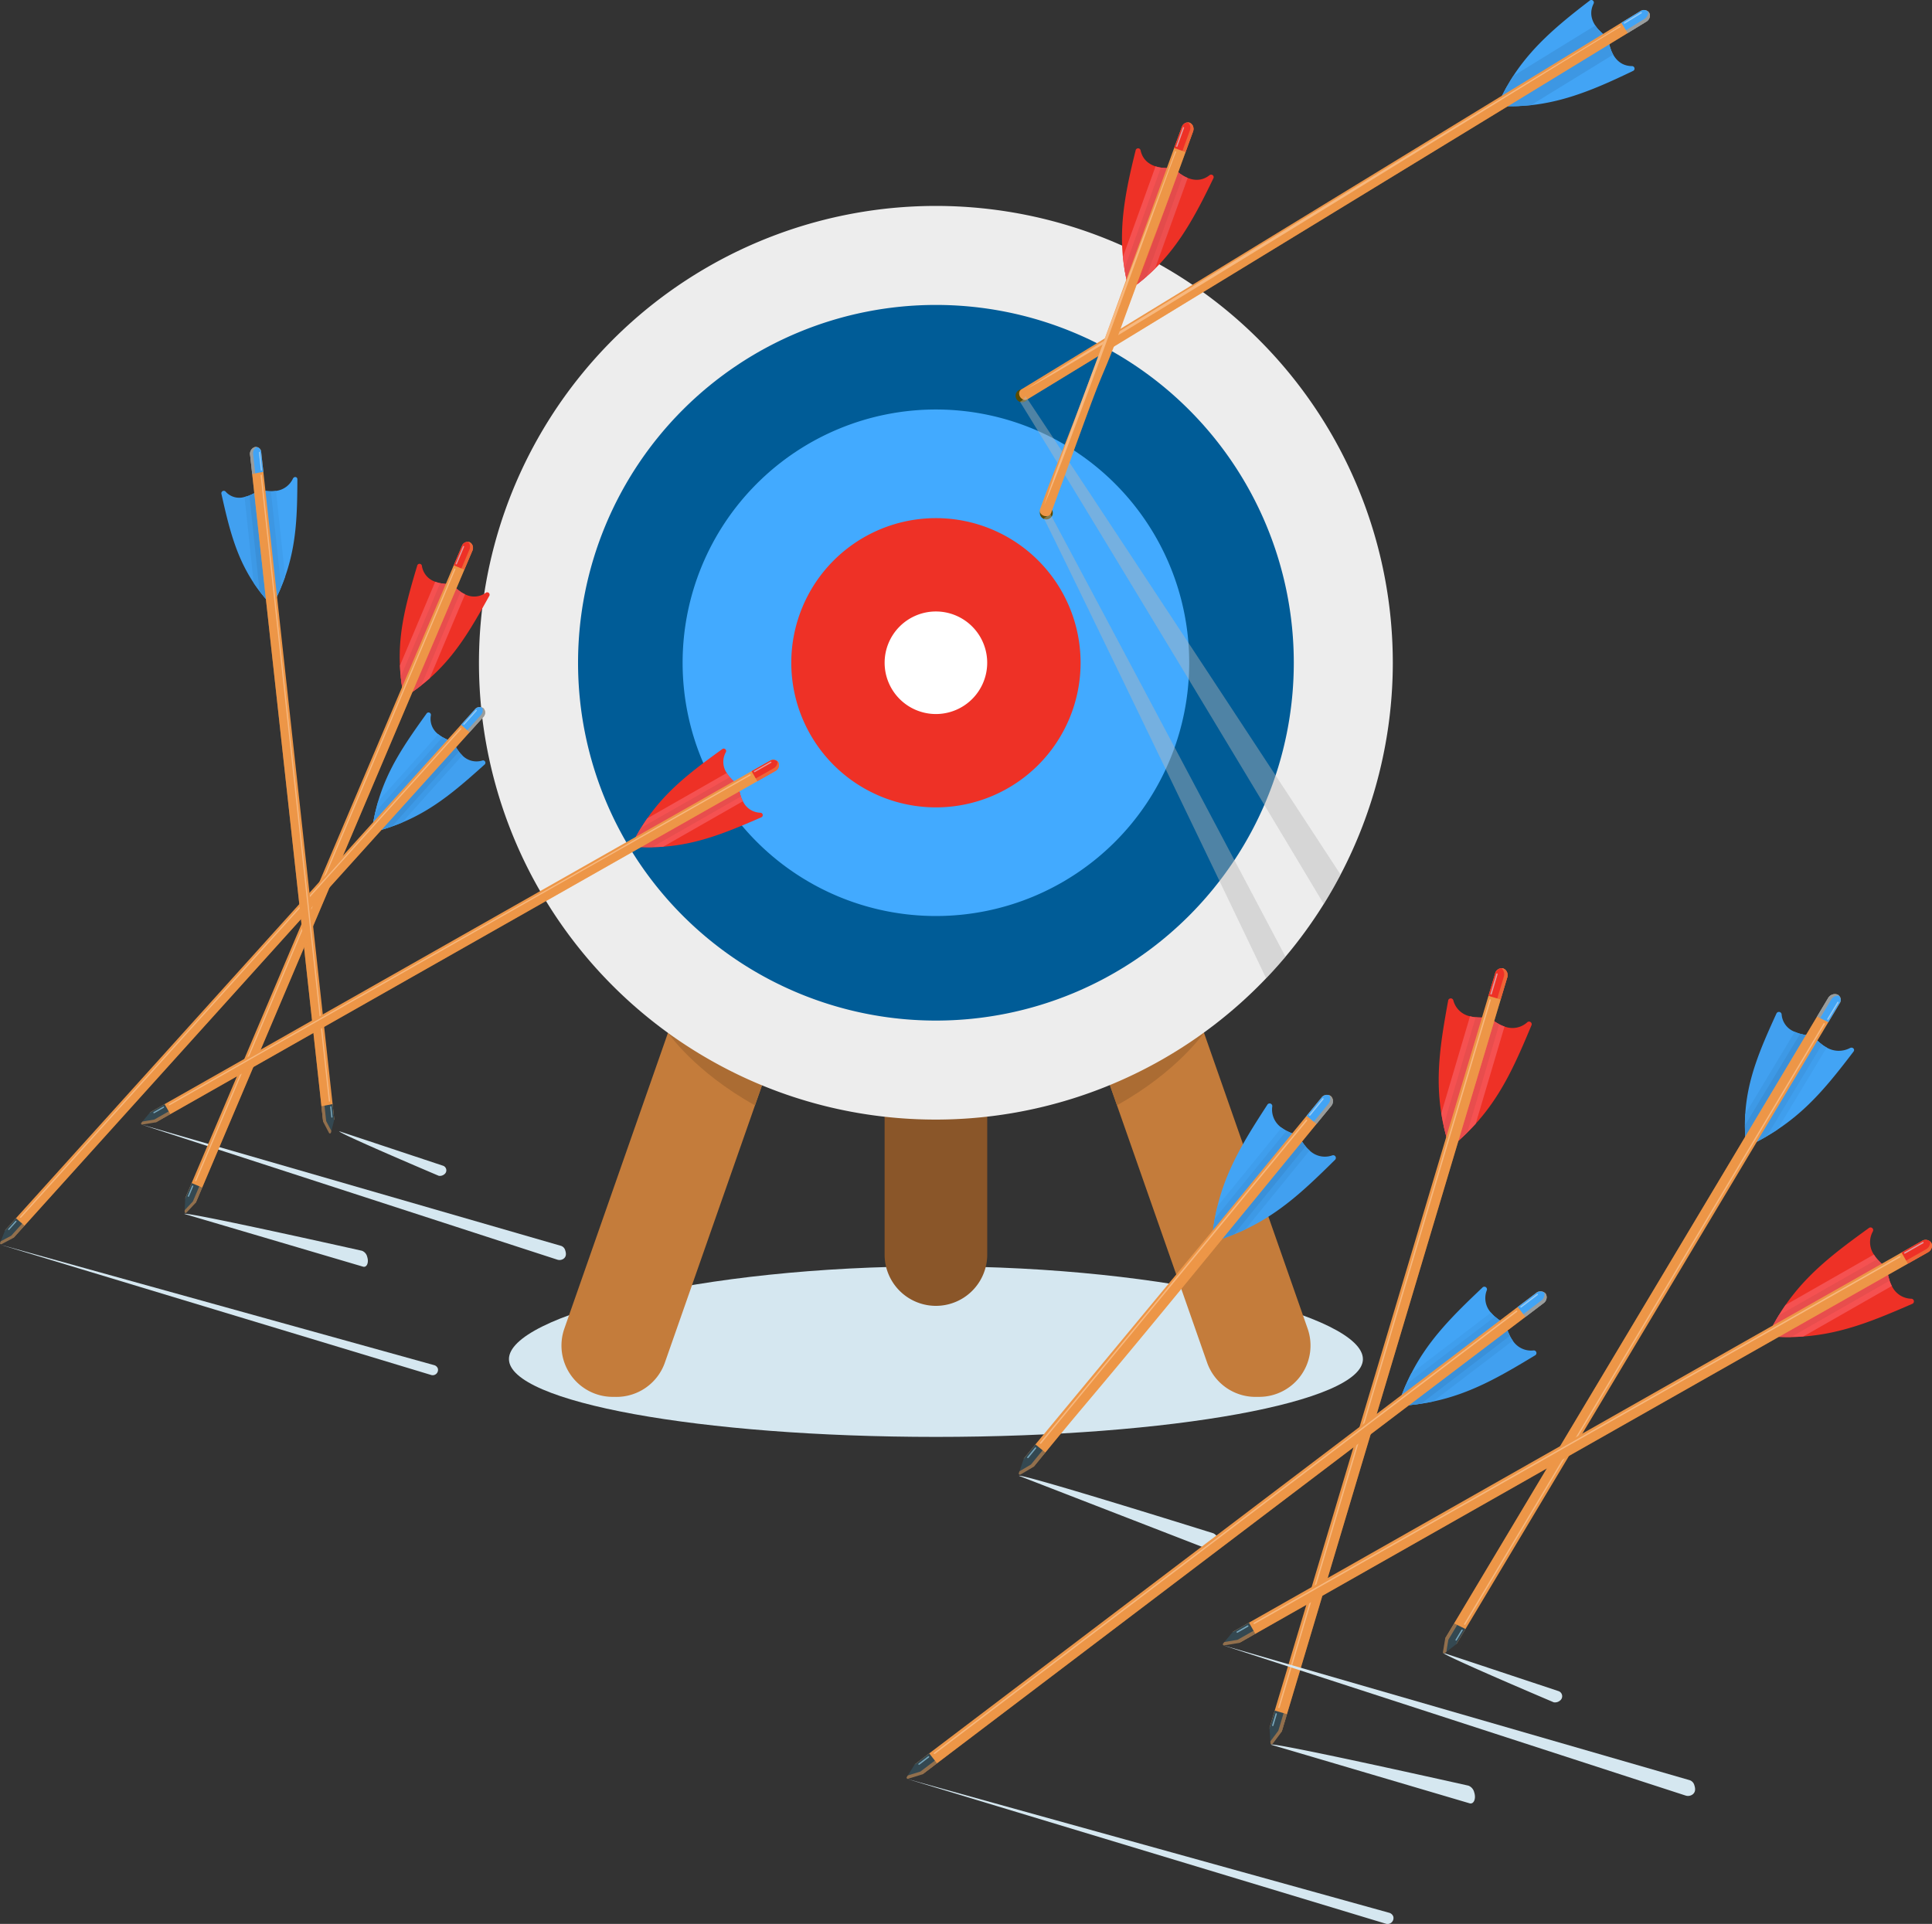
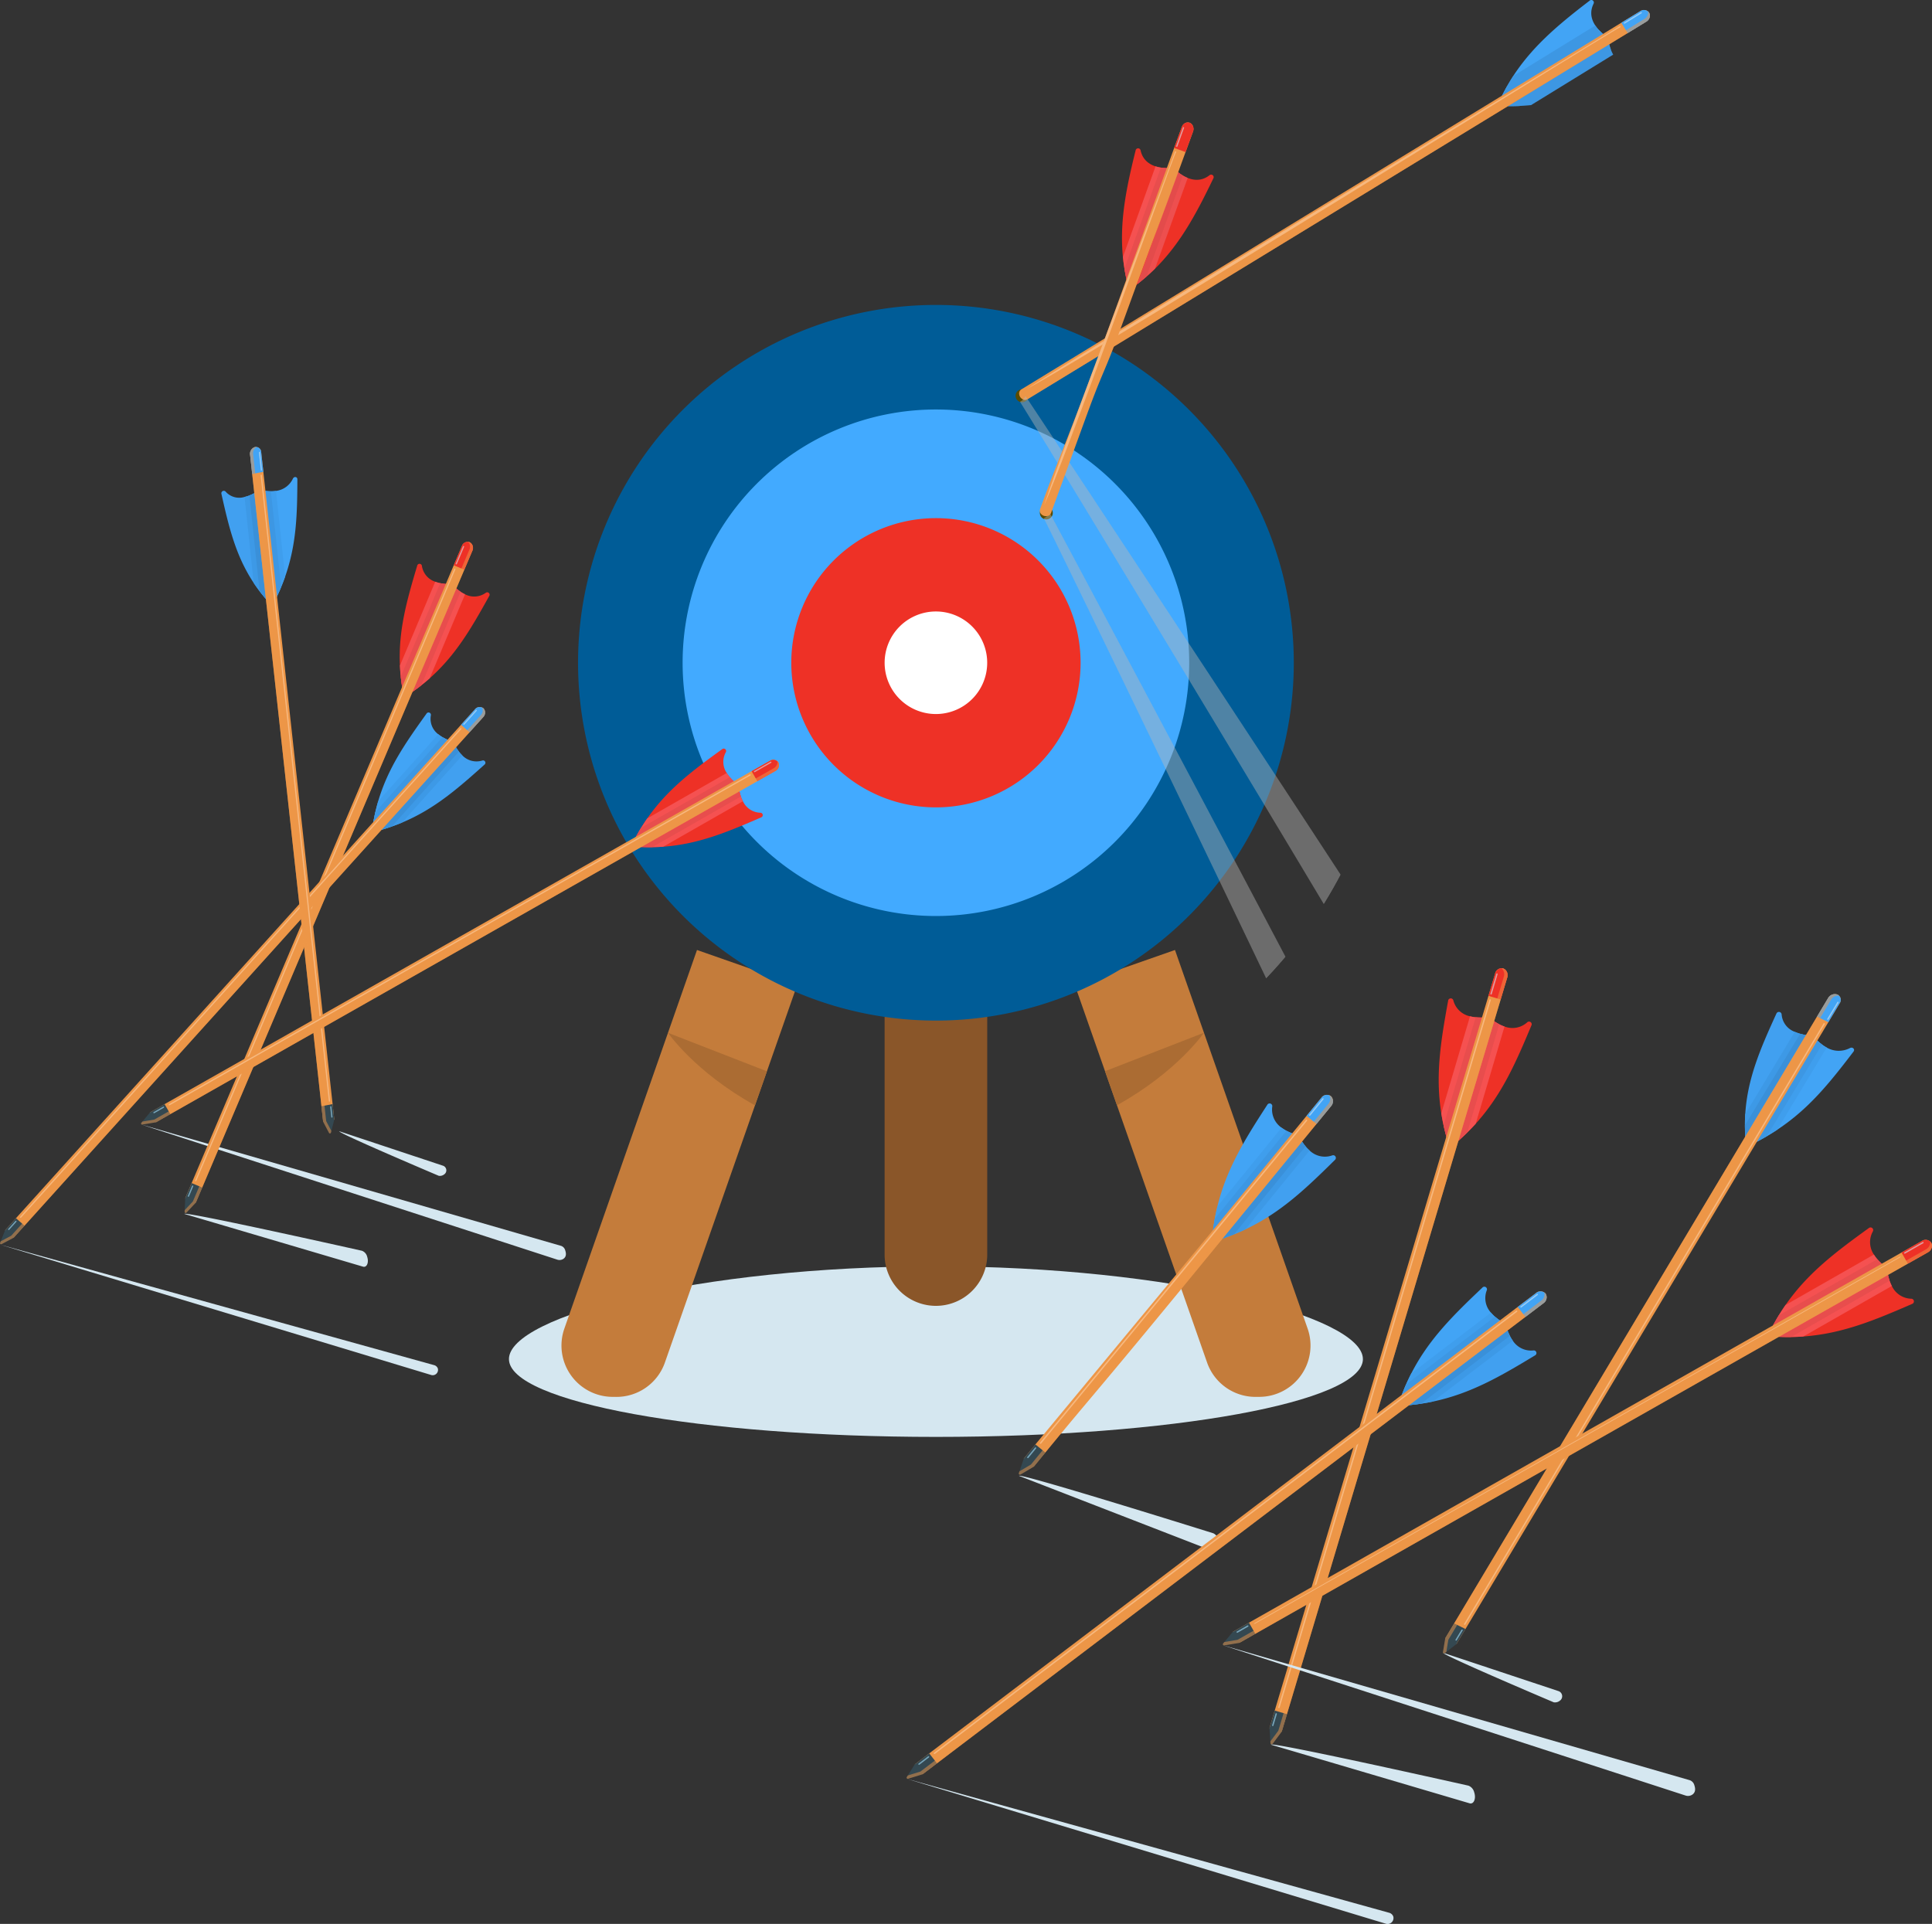
<svg xmlns="http://www.w3.org/2000/svg" id="Сгруппировать_578" data-name="Сгруппировать 578" width="587.31" height="584.926" viewBox="0 0 587.31 584.926">
  <rect x="0" y="0" width="587.31" height="584.926" fill="#333333" stroke="none" />
  <defs>
    <clipPath id="clip-path">
      <rect id="Прямоугольник_250" data-name="Прямоугольник 250" width="587.31" height="584.926" fill="none" />
    </clipPath>
    <clipPath id="clip-path-3">
      <rect id="Прямоугольник_194" data-name="Прямоугольник 194" width="129.183" height="41.216" fill="none" />
    </clipPath>
    <clipPath id="clip-path-4">
      <rect id="Прямоугольник_195" data-name="Прямоугольник 195" width="60.797" height="22.97" fill="none" />
    </clipPath>
    <clipPath id="clip-path-5">
      <rect id="Прямоугольник_196" data-name="Прямоугольник 196" width="72.1" height="235.984" fill="none" />
    </clipPath>
    <clipPath id="clip-path-6">
      <rect id="Прямоугольник_197" data-name="Прямоугольник 197" width="1.462" height="3.938" fill="none" />
    </clipPath>
    <clipPath id="clip-path-7">
      <rect id="Прямоугольник_198" data-name="Прямоугольник 198" width="64.615" height="215.501" fill="none" />
    </clipPath>
    <clipPath id="clip-path-8">
      <rect id="Прямоугольник_199" data-name="Прямоугольник 199" width="2.211" height="6.461" fill="none" />
    </clipPath>
    <clipPath id="clip-path-9">
      <rect id="Прямоугольник_200" data-name="Прямоугольник 200" width="62.042" height="17.92" fill="none" />
    </clipPath>
    <clipPath id="clip-path-10">
      <rect id="Прямоугольник_201" data-name="Прямоугольник 201" width="259.592" height="51.863" fill="none" />
    </clipPath>
    <clipPath id="clip-path-11">
      <rect id="Прямоугольник_202" data-name="Прямоугольник 202" width="194.574" height="147.902" fill="none" />
    </clipPath>
    <clipPath id="clip-path-12">
      <rect id="Прямоугольник_203" data-name="Прямоугольник 203" width="3.305" height="2.617" fill="none" />
    </clipPath>
    <clipPath id="clip-path-13">
      <rect id="Прямоугольник_204" data-name="Прямоугольник 204" width="177.397" height="134.832" fill="none" />
    </clipPath>
    <clipPath id="clip-path-14">
      <rect id="Прямоугольник_205" data-name="Прямоугольник 205" width="5.377" height="4.198" fill="none" />
    </clipPath>
    <clipPath id="clip-path-15">
      <rect id="Прямоугольник_206" data-name="Прямоугольник 206" width="148.044" height="44.119" fill="none" />
    </clipPath>
    <clipPath id="clip-path-16">
      <rect id="Прямоугольник_207" data-name="Прямоугольник 207" width="180.416" height="110.293" fill="none" />
    </clipPath>
    <clipPath id="clip-path-17">
      <rect id="Прямоугольник_208" data-name="Прямоугольник 208" width="5.503" height="3.538" fill="none" />
    </clipPath>
    <clipPath id="clip-path-18">
      <rect id="Прямоугольник_209" data-name="Прямоугольник 209" width="190.772" height="118.123" fill="none" />
    </clipPath>
    <clipPath id="clip-path-19">
      <path id="Контур_899" data-name="Контур 899" d="M764,467.368a139.073,139.073,0,0,0,71.435,121.438q3.048,1.7,6.191,3.246,2.833,1.4,5.741,2.665,1.321.578,2.659,1.128,1.676.689,3.372,1.336,4.354,1.661,8.844,3.033,2.6.8,5.253,1.494l.286.074q2.825.737,5.691,1.355.92.2,1.845.383,3.74.758,7.552,1.306,2.2.317,4.426.566A138.9,138.9,0,1,0,764,467.368" transform="translate(-763.998 -328.479)" fill="none" />
    </clipPath>
    <clipPath id="clip-path-20">
      <rect id="Прямоугольник_211" data-name="Прямоугольник 211" width="127.442" height="198.442" fill="none" />
    </clipPath>
    <clipPath id="clip-path-21">
      <rect id="Прямоугольник_212" data-name="Прямоугольник 212" width="108.947" height="208.559" fill="none" />
    </clipPath>
    <clipPath id="clip-path-23">
      <rect id="Прямоугольник_213" data-name="Прямоугольник 213" width="40.124" height="107.588" fill="none" />
    </clipPath>
    <clipPath id="clip-path-24">
      <rect id="Прямоугольник_214" data-name="Прямоугольник 214" width="2.43" height="6.035" fill="none" />
    </clipPath>
    <clipPath id="clip-path-25">
      <rect id="Прямоугольник_215" data-name="Прямоугольник 215" width="44.559" height="119.705" fill="none" />
    </clipPath>
    <clipPath id="clip-path-26">
      <rect id="Прямоугольник_216" data-name="Прямоугольник 216" width="36.203" height="15.121" fill="none" />
    </clipPath>
    <clipPath id="clip-path-27">
      <rect id="Прямоугольник_217" data-name="Прямоугольник 217" width="120.427" height="200.465" fill="none" />
    </clipPath>
    <clipPath id="clip-path-28">
      <rect id="Прямоугольник_218" data-name="Прямоугольник 218" width="2.219" height="3.368" fill="none" />
    </clipPath>
    <clipPath id="clip-path-29">
      <rect id="Прямоугольник_219" data-name="Прямоугольник 219" width="109.695" height="182.928" fill="none" />
    </clipPath>
    <clipPath id="clip-path-30">
      <rect id="Прямоугольник_220" data-name="Прямоугольник 220" width="3.505" height="5.507" fill="none" />
    </clipPath>
    <clipPath id="clip-path-31">
      <rect id="Прямоугольник_221" data-name="Прямоугольник 221" width="143.599" height="45.816" fill="none" />
    </clipPath>
    <clipPath id="clip-path-32">
      <rect id="Прямоугольник_222" data-name="Прямоугольник 222" width="215.567" height="122.819" fill="none" />
    </clipPath>
    <clipPath id="clip-path-33">
      <rect id="Прямоугольник_223" data-name="Прямоугольник 223" width="3.627" height="2.252" fill="none" />
    </clipPath>
    <clipPath id="clip-path-34">
      <rect id="Прямоугольник_224" data-name="Прямоугольник 224" width="196.686" height="111.885" fill="none" />
    </clipPath>
    <clipPath id="clip-path-35">
      <rect id="Прямоугольник_225" data-name="Прямоугольник 225" width="5.926" height="3.564" fill="none" />
    </clipPath>
    <clipPath id="clip-path-36">
      <rect id="Прямоугольник_226" data-name="Прямоугольник 226" width="87.644" height="204.061" fill="none" />
    </clipPath>
    <clipPath id="clip-path-37">
      <rect id="Прямоугольник_227" data-name="Прямоугольник 227" width="1.659" height="3.419" fill="none" />
    </clipPath>
    <clipPath id="clip-path-38">
      <rect id="Прямоугольник_228" data-name="Прямоугольник 228" width="79.142" height="186.306" fill="none" />
    </clipPath>
    <clipPath id="clip-path-39">
      <rect id="Прямоугольник_229" data-name="Прямоугольник 229" width="2.578" height="5.602" fill="none" />
    </clipPath>
    <clipPath id="clip-path-40">
      <rect id="Прямоугольник_230" data-name="Прямоугольник 230" width="55.813" height="16.121" fill="none" />
    </clipPath>
    <clipPath id="clip-path-41">
      <rect id="Прямоугольник_231" data-name="Прямоугольник 231" width="147.448" height="163.229" fill="none" />
    </clipPath>
    <clipPath id="clip-path-42">
      <rect id="Прямоугольник_232" data-name="Прямоугольник 232" width="2.558" height="2.806" fill="none" />
    </clipPath>
    <clipPath id="clip-path-43">
      <rect id="Прямоугольник_233" data-name="Прямоугольник 233" width="134.201" height="148.906" fill="none" />
    </clipPath>
    <clipPath id="clip-path-44">
      <rect id="Прямоугольник_234" data-name="Прямоугольник 234" width="4.123" height="4.55" fill="none" />
    </clipPath>
    <clipPath id="clip-path-45">
      <rect id="Прямоугольник_235" data-name="Прямоугольник 235" width="133.182" height="39.689" fill="none" />
    </clipPath>
    <clipPath id="clip-path-46">
      <rect id="Прямоугольник_236" data-name="Прямоугольник 236" width="32.57" height="13.603" fill="none" />
    </clipPath>
    <clipPath id="clip-path-47">
      <rect id="Прямоугольник_237" data-name="Прямоугольник 237" width="24.725" height="208.713" fill="none" />
    </clipPath>
    <clipPath id="clip-path-48">
      <rect id="Прямоугольник_238" data-name="Прямоугольник 238" width="0.702" height="3.475" fill="none" />
    </clipPath>
    <clipPath id="clip-path-49">
      <rect id="Прямоугольник_239" data-name="Прямоугольник 239" width="21.111" height="190.623" fill="none" />
    </clipPath>
    <clipPath id="clip-path-50">
      <rect id="Прямоугольник_240" data-name="Прямоугольник 240" width="0.94" height="5.707" fill="none" />
    </clipPath>
    <clipPath id="clip-path-51">
      <rect id="Прямоугольник_241" data-name="Прямоугольник 241" width="193.925" height="110.489" fill="none" />
    </clipPath>
    <clipPath id="clip-path-52">
      <rect id="Прямоугольник_242" data-name="Прямоугольник 242" width="3.263" height="2.026" fill="none" />
    </clipPath>
    <clipPath id="clip-path-53">
      <rect id="Прямоугольник_243" data-name="Прямоугольник 243" width="176.941" height="100.652" fill="none" />
    </clipPath>
    <clipPath id="clip-path-54">
      <rect id="Прямоугольник_244" data-name="Прямоугольник 244" width="5.331" height="3.206" fill="none" />
    </clipPath>
    <clipPath id="clip-path-55">
      <rect id="Прямоугольник_245" data-name="Прямоугольник 245" width="95.502" height="115.371" fill="none" />
    </clipPath>
    <clipPath id="clip-path-56">
      <rect id="Прямоугольник_246" data-name="Прямоугольник 246" width="2.75" height="3.279" fill="none" />
    </clipPath>
    <clipPath id="clip-path-57">
      <rect id="Прямоугольник_247" data-name="Прямоугольник 247" width="81.277" height="98.571" fill="none" />
    </clipPath>
    <clipPath id="clip-path-58">
      <rect id="Прямоугольник_248" data-name="Прямоугольник 248" width="4.418" height="5.329" fill="none" />
    </clipPath>
  </defs>
  <g id="Сгруппировать_577" data-name="Сгруппировать 577" clip-path="url(#clip-path)">
    <g id="Сгруппировать_458" data-name="Сгруппировать 458" transform="translate(0 0)">
      <g id="Сгруппировать_457" data-name="Сгруппировать 457" clip-path="url(#clip-path)">
        <g id="Сгруппировать_411" data-name="Сгруппировать 411" transform="translate(42.847 341.866)" style="mix-blend-mode: multiply;isolation: isolate">
          <g id="Сгруппировать_410" data-name="Сгруппировать 410">
            <g id="Сгруппировать_409" data-name="Сгруппировать 409" clip-path="url(#clip-path-3)">
              <path id="Контур_843" data-name="Контур 843" d="M224.8,1793.59l127.772,36.938a1.98,1.98,0,0,1,1.2,1.346c.4,1.2.213,2.029-.519,2.556a2.136,2.136,0,0,1-1.91.264Z" transform="translate(-224.795 -1793.59)" fill="#d5e7f0" />
            </g>
          </g>
        </g>
        <g id="Сгруппировать_414" data-name="Сгруппировать 414" transform="translate(309.76 448.683)" style="mix-blend-mode: multiply;isolation: isolate">
          <g id="Сгруппировать_413" data-name="Сгруппировать 413">
            <g id="Сгруппировать_412" data-name="Сгруппировать 412" clip-path="url(#clip-path-4)">
              <path id="Контур_844" data-name="Контур 844" d="M1625.146,2354.026c.781-.724,50.829,14.885,59.083,17.465a2.887,2.887,0,0,1,1.583,2.158c.484,1.993-.425,3.73-1.694,3.238Z" transform="translate(-1625.147 -2354.002)" fill="#d5e7f0" />
            </g>
          </g>
        </g>
        <path id="Контур_845" data-name="Контур 845" d="M2322.306,1663.924h0c.454-.4.9-.8,1.327-1.2,1.448-1.347,2.788-2.711,4.036-4.1,7.857-8.727,12.073-18.31,16.869-29.793a.809.809,0,0,0-1.276-.968,6.662,6.662,0,0,1-6.862,1.273,12.2,12.2,0,0,1-2.38-1.116c-.269-.16-.536-.33-.8-.509l-.026-.017c-.029-.02-.057-.039-.086-.061-.12-.082-.242-.167-.361-.253l-11.244,37.439c.271-.231.538-.464.8-.7" transform="translate(-1879.017 -1317.035)" fill="#ee3126" />
        <path id="Контур_846" data-name="Контур 846" d="M2336.345,1628.462l-10.8,36.487c.454-.4.9-.8,1.327-1.2,1.448-1.348,2.769-2.644,4.016-4.031l8.751-29.554a12.2,12.2,0,0,1-2.38-1.116c-.268-.16-.536-.33-.8-.509l-.026-.016c-.029-.02-.057-.039-.086-.061" transform="translate(-1882.284 -1318.07)" fill="#f55151" />
        <path id="Контур_847" data-name="Контур 847" d="M2325.708,1665.325c1.828-1.664,2.341-2.166,2.756-2.57l9.71-32.907a15.77,15.77,0,0,1-1.55-.932Z" transform="translate(-1882.419 -1318.437)" fill="#e84d4d" />
        <path id="Контур_848" data-name="Контур 848" d="M2296.958,1634.853h0c-.165-.582-.316-1.157-.459-1.729-.481-1.918-.863-3.792-1.154-5.634-1.838-11.6-.157-21.932,2.073-34.175a.809.809,0,0,1,1.6-.117,6.659,6.659,0,0,0,5.062,4.8,12.2,12.2,0,0,0,2.6.36c.313.012.629.015.947.009h.031c.035,0,.069,0,.1,0,.146,0,.293-.008.44-.016l-10.954,37.525c-.1-.341-.2-.682-.292-1.021" transform="translate(-1857.208 -1289.012)" fill="#ee3126" />
        <path id="Контур_849" data-name="Контур 849" d="M2311.094,1621.467l-10.8,36.487c-.165-.581-.316-1.157-.46-1.729-.481-1.919-.863-3.792-1.154-5.634l8.731-29.488a12.218,12.218,0,0,0,2.6.36c.312.012.629.015.947.008h.031c.035,0,.069,0,.1,0" transform="translate(-1860.54 -1312.114)" fill="#f55151" />
        <path id="Контур_850" data-name="Контур 850" d="M2303.272,1659.226c-.165-.582-.774-2.957-.911-3.65l9.743-32.9a18.482,18.482,0,0,0,1.972.065Z" transform="translate(-1863.522 -1313.385)" fill="#e84d4d" />
        <path id="Контур_851" data-name="Контур 851" d="M2024.756,1775.246l0,.008a.653.653,0,0,0-.024.127l3.694,1.094a.68.68,0,0,0,.05-.125l.255-.851c.132-.448.3-1.018.509-1.7.039-.128.078-.258.118-.393s.082-.273.124-.415c.055-.184.111-.375.171-.571.05-.164.1-.332.151-.505s.1-.35.159-.531l51.908-173.619.264-.88h0c4.451-14.889,8.25-27.594,10.89-36.426,2.5-8.351,3.958-13.24,3.958-13.24a2.208,2.208,0,0,0-1.19-2.787,2.035,2.035,0,0,0-2.487,1.55l-3.548,11.87-.455,1.521-10.751,35.957-.02.064-.533,1.78-51.686,172.875Z" transform="translate(-1638.808 -1249.984)" fill="#ed9647" />
        <path id="Контур_852" data-name="Контур 852" d="M2373.869,1552.753l2.026-6.777a2.036,2.036,0,0,1,2.487-1.551,2.209,2.209,0,0,1,1.19,2.788l-1.985,6.641Z" transform="translate(-1921.4 -1249.981)" fill="#ee3126" />
        <path id="Контур_853" data-name="Контур 853" d="M2024.737,2733.7l0,.008a.682.682,0,0,0-.024.128.84.84,0,0,0,0,.134l.305,4.483a.352.352,0,0,0,.633.186l2.689-3.6a.787.787,0,0,0,.069-.111.694.694,0,0,0,.05-.124c.059-.2.145-.484.255-.851.133-.448.3-1.017.509-1.7.038-.127.077-.259.118-.393s.082-.273.124-.415c.055-.185.111-.375.171-.572.048-.164.1-.332.151-.505s.1-.35.159-.531l.069-.234-3.718-1.1Z" transform="translate(-1638.788 -2208.438)" fill="#344851" />
        <g id="Сгруппировать_417" data-name="Сгруппировать 417" transform="translate(386.183 294.358)" opacity="0.51" style="mix-blend-mode: multiply;isolation: isolate">
          <g id="Сгруппировать_416" data-name="Сгруппировать 416">
            <g id="Сгруппировать_415" data-name="Сгруппировать 415" clip-path="url(#clip-path-5)">
              <path id="Контур_854" data-name="Контур 854" d="M2026.1,1779.42l.04.581a.352.352,0,0,0,.633.186l2.689-3.6a.881.881,0,0,0,.069-.111.737.737,0,0,0,.05-.125c.059-.2.145-.484.255-.851.133-.448.3-1.018.509-1.7.039-.127.078-.258.118-.392s.082-.273.125-.415c.054-.184.111-.375.171-.571.05-.164.1-.332.151-.505s.1-.35.158-.531c6.851-22.915,34.334-114.837,51.908-173.619l.264-.88h0l10.89-36.426q.568-1.9,1.063-3.554t.91-3.044c1.276-4.266,1.985-6.641,1.985-6.641a2.44,2.44,0,0,0-.343-2.166c-.017-.023-.031-.044-.048-.065s-.045-.047-.067-.071-.043-.051-.066-.074a1.735,1.735,0,0,0-.666-.411,1.644,1.644,0,0,0-.589-.085,1.7,1.7,0,0,1,.235.194c.024.023.044.048.068.074s.045.045.065.071.032.043.048.065a2.447,2.447,0,0,1,.345,2.167s-.711,2.375-1.986,6.641h0c-.553,1.855-1.216,4.066-1.973,6.6-2.64,8.832-6.439,21.537-10.89,36.426h0l-.264.88c-17.574,58.782-45.057,150.7-51.908,173.619-.055.181-.108.359-.159.531s-.1.342-.151.505c-.06.2-.116.387-.17.571-.042.143-.085.281-.125.415s-.078.265-.118.392c-.2.686-.376,1.255-.509,1.7-.11.367-.2.651-.255.851a.723.723,0,0,1-.05.124.854.854,0,0,1-.069.111Z" transform="translate(-2026.104 -1544.344)" fill="#ed9647" />
            </g>
          </g>
        </g>
        <g id="Сгруппировать_420" data-name="Сгруппировать 420" transform="translate(386.701 520.854)" opacity="0.6" style="mix-blend-mode: soft-light;isolation: isolate">
          <g id="Сгруппировать_419" data-name="Сгруппировать 419">
            <g id="Сгруппировать_418" data-name="Сгруппировать 418" clip-path="url(#clip-path-6)">
              <path id="Контур_855" data-name="Контур 855" d="M2028.967,2736.578a.211.211,0,0,0,.261-.142l1.042-3.517a.21.21,0,0,0-.4-.12l-1.041,3.518a.21.21,0,0,0,.142.261" transform="translate(-2028.817 -2732.648)" fill="#a4e2ff" />
            </g>
          </g>
        </g>
        <g id="Сгруппировать_423" data-name="Сгруппировать 423" transform="translate(388.573 303.821)" opacity="0.57" style="mix-blend-mode: soft-light;isolation: isolate">
          <g id="Сгруппировать_422" data-name="Сгруппировать 422">
            <g id="Сгруппировать_421" data-name="Сгруппировать 421" clip-path="url(#clip-path-7)">
              <path id="Контур_856" data-name="Контур 856" d="M2038.793,1809.481a.21.21,0,0,0,.261-.141l64.194-215.08a.21.21,0,0,0-.142-.262h0a.21.21,0,0,0-.261.142l-64.194,215.08a.21.21,0,0,0,.142.262h0" transform="translate(-2038.642 -1593.989)" fill="#ffd2a8" />
            </g>
          </g>
        </g>
        <g id="Сгруппировать_426" data-name="Сгруппировать 426" transform="translate(453.062 295.928)" opacity="0.58" style="mix-blend-mode: soft-light;isolation: isolate">
          <g id="Сгруппировать_425" data-name="Сгруппировать 425">
            <g id="Сгруппировать_424" data-name="Сгруппировать 424" clip-path="url(#clip-path-8)">
              <path id="Контур_857" data-name="Контур 857" d="M2377.135,1559.028a.21.21,0,0,0,.261-.142l1.789-6.041a.21.21,0,0,0-.4-.12l-1.789,6.041a.21.21,0,0,0,.142.261" transform="translate(-2376.984 -1552.576)" fill="#d5e7f5" />
            </g>
          </g>
        </g>
        <g id="Сгруппировать_429" data-name="Сгруппировать 429" transform="translate(386.33 530.394)" style="mix-blend-mode: multiply;isolation: isolate">
          <g id="Сгруппировать_428" data-name="Сгруппировать 428">
            <g id="Сгруппировать_427" data-name="Сгруппировать 427" clip-path="url(#clip-path-9)">
              <path id="Контур_858" data-name="Контур 858" d="M2026.872,2782.736c.716-.782,51.658,10.585,60.06,12.466a2.873,2.873,0,0,1,1.748,2.011c.644,1.938-.115,3.736-1.414,3.352Z" transform="translate(-2026.872 -2782.698)" fill="#d5e7f0" />
            </g>
          </g>
        </g>
        <g id="Сгруппировать_432" data-name="Сгруппировать 432" transform="translate(154.717 385.001)" style="mix-blend-mode: multiply;isolation: isolate">
          <g id="Сгруппировать_431" data-name="Сгруппировать 431">
            <g id="Сгруппировать_430" data-name="Сгруппировать 430" clip-path="url(#clip-path-10)">
              <path id="Контур_859" data-name="Контур 859" d="M1071.309,2048.1c0-13.068-58.357-28.2-130.042-28.2s-129.551,15.133-129.551,28.2,58.112,23.663,129.8,23.663,129.8-10.594,129.8-23.663" transform="translate(-811.717 -2019.897)" fill="#d5e7f0" />
            </g>
          </g>
        </g>
        <path id="Контур_860" data-name="Контур 860" d="M967.065,1526l-30.442-10.664L896.3,1630.45a15.6,15.6,0,0,0,14.579,20.752l1.122.01a15.6,15.6,0,0,0,14.861-10.44Z" transform="translate(-724.742 -1226.508)" fill="#c47c3b" />
        <path id="Контур_861" data-name="Контур 861" d="M1714.247,1526l30.442-10.664,40.323,115.112a15.6,15.6,0,0,1-14.579,20.752l-1.122.01a15.6,15.6,0,0,1-14.861-10.44Z" transform="translate(-1387.505 -1226.508)" fill="#c47c3b" />
        <path id="Контур_862" data-name="Контур 862" d="M1065.352,1647.451s8.188,11.927,26.445,22.047c1.588-4.533,3.633-10.347,3.633-10.347Z" transform="translate(-862.292 -1333.44)" fill="#ab6c33" />
        <path id="Контур_863" data-name="Контур 863" d="M1792.46,1647.3s-8.188,11.927-26.445,22.047c-1.588-4.533-3.635-10.346-3.635-10.346Z" transform="translate(-1426.462 -1333.318)" fill="#ab6c33" />
        <path id="Контур_864" data-name="Контур 864" d="M1442.048,1545.666h-31.194v87.118a15.6,15.6,0,0,0,31.194,0Z" transform="translate(-1141.94 -1251.056)" fill="#8a5629" />
-         <path id="Контур_865" data-name="Контур 865" d="M1041.779,467.368A138.984,138.984,0,0,1,887.292,605.392q-2.224-.246-4.426-.566-3.811-.549-7.552-1.306-.926-.186-1.845-.383-2.868-.618-5.692-1.355l-.286-.074q-2.648-.695-5.253-1.494-4.489-1.367-8.844-3.033-1.7-.646-3.372-1.336-1.338-.552-2.659-1.128-2.908-1.269-5.741-2.665-3.142-1.547-6.191-3.246a138.9,138.9,0,1,1,206.346-121.438" transform="translate(-618.377 -265.869)" fill="#ededed" />
        <path id="Контур_866" data-name="Контур 866" d="M921.919,595.189a108.79,108.79,0,1,1,108.79,108.79,108.79,108.79,0,0,1-108.79-108.79" transform="translate(-746.198 -393.689)" fill="#005c97" />
        <path id="Контур_867" data-name="Контур 867" d="M1088.679,730.164a77,77,0,1,1,77,77,77,77,0,0,1-77-77" transform="translate(-881.172 -528.664)" fill="#42aaff" />
        <path id="Контур_868" data-name="Контур 868" d="M1262,870.446a43.97,43.97,0,1,1,43.97,43.97,43.97,43.97,0,0,1-43.97-43.97" transform="translate(-1021.455 -668.946)" fill="#ee3126" />
        <path id="Контур_869" data-name="Контур 869" d="M1410.88,990.956a15.59,15.59,0,1,1,15.59,15.59,15.59,15.59,0,0,1-15.59-15.59" transform="translate(-1141.961 -789.457)" fill="#fff" />
        <path id="Контур_870" data-name="Контур 870" d="M2242.5,2142.666h0c.6-.055,1.186-.12,1.768-.191,1.951-.238,3.825-.552,5.637-.937,11.412-2.422,20.39-7.629,30.941-14.015a.8.8,0,0,0-.464-1.508,6.647,6.647,0,0,1-6.269-2.946,11.992,11.992,0,0,1-1.266-2.263c-.124-.282-.24-.572-.348-.866l-.011-.028c-.012-.033-.023-.064-.034-.1-.049-.135-.1-.272-.143-.411l-30.863,23.358c.353-.029.7-.059,1.051-.094" transform="translate(-1814.219 -1715.435)" fill="#41a0f0" />
        <path id="Контур_871" data-name="Контур 871" d="M2276.817,2121.419l-29.954,22.853c.6-.055,1.186-.121,1.768-.191,1.951-.238,3.77-.51,5.582-.9l24.263-18.511a11.957,11.957,0,0,1-1.267-2.263c-.123-.282-.24-.572-.347-.867l-.011-.028c-.012-.033-.023-.064-.034-.1" transform="translate(-1818.602 -1717.068)" fill="#3d99e6" />
        <path id="Контур_872" data-name="Контур 872" d="M2246.969,2144.943c2.441-.271,3.147-.375,3.717-.458l26.988-20.631a15.523,15.523,0,0,1-.706-1.638Z" transform="translate(-1818.688 -1717.713)" fill="#3a90d9" />
        <path id="Контур_873" data-name="Контур 873" d="M2233.682,2085.67h0c.206-.559.419-1.1.637-1.644.73-1.808,1.514-3.521,2.352-5.158,5.275-10.308,12.648-17.576,21.575-26.05a.8.8,0,0,1,1.354.829,6.51,6.51,0,0,0,1.279,6.752,12.1,12.1,0,0,0,1.887,1.789c.245.19.5.375.758.553l.025.018c.029.02.056.039.086.058.12.081.241.163.364.241l-30.679,23.594c.118-.33.237-.658.36-.982" transform="translate(-1807.642 -1661.318)" fill="#42a4f5" />
        <path id="Контур_874" data-name="Контур 874" d="M2265.171,2096.187l-29.954,22.853c.206-.558.419-1.1.637-1.644.73-1.808,1.514-3.521,2.352-5.158l24.208-18.469a12.067,12.067,0,0,0,1.887,1.79c.245.19.5.375.758.553l.025.018c.029.019.056.039.087.058" transform="translate(-1809.176 -1694.687)" fill="#3f9eed" />
        <path id="Контур_875" data-name="Контур 875" d="M2235.217,2124.253c.206-.558,1.1-2.8,1.392-3.436l27.011-20.607a18.363,18.363,0,0,0,1.551,1.19Z" transform="translate(-1809.176 -1699.901)" fill="#3d97e3" />
        <path id="Контур_876" data-name="Контур 876" d="M1459.148,2203.576l-.007,0a.676.676,0,0,0-.094.087l2.338,3a.717.717,0,0,0,.113-.07l.7-.531c.368-.281.838-.636,1.4-1.064.106-.079.213-.161.323-.245l.342-.259.47-.357c.135-.1.273-.207.416-.315s.287-.219.437-.332l142.934-108.455.725-.55h0l29.988-22.754c6.875-5.217,10.9-8.27,10.9-8.27a2.16,2.16,0,0,0,.665-2.909,2.036,2.036,0,0,0-2.906-.2l-9.772,7.415-1.253.951-29.6,22.46-.053.041-1.466,1.111-142.323,107.99Z" transform="translate(-1180.947 -1667.235)" fill="#ed9647" />
        <path id="Контур_877" data-name="Контур 877" d="M2420.571,2064.592l5.579-4.234a2.038,2.038,0,0,1,2.906.2,2.161,2.161,0,0,1-.665,2.909l-5.468,4.148Z" transform="translate(-1959.201 -1667.234)" fill="#42a4f5" />
        <path id="Контур_878" data-name="Контур 878" d="M1448.535,2800.1l-.007.005a.65.65,0,0,0-.094.087.822.822,0,0,0-.08.1l-2.365,3.75a.347.347,0,0,0,.4.513l4.261-1.316a.863.863,0,0,0,.121-.048.715.715,0,0,0,.113-.07l.7-.531c.368-.28.838-.636,1.4-1.064l.323-.245.342-.259c.151-.115.308-.235.47-.356q.2-.155.416-.316c.142-.108.287-.219.437-.332l.192-.147-2.354-3.024Z" transform="translate(-1170.335 -2263.764)" fill="#344851" />
        <g id="Сгруппировать_435" data-name="Сгруппировать 435" transform="translate(275.602 392.915)" opacity="0.51" style="mix-blend-mode: multiply;isolation: isolate">
          <g id="Сгруппировать_434" data-name="Сгруппировать 434">
            <g id="Сгруппировать_433" data-name="Сгруппировать 433" clip-path="url(#clip-path-11)">
              <path id="Контур_879" data-name="Контур 879" d="M1446.3,2208.309l-.306.486a.347.347,0,0,0,.4.513l4.262-1.316a.873.873,0,0,0,.121-.048.794.794,0,0,0,.113-.07l.7-.531c.368-.281.838-.636,1.4-1.064.106-.079.213-.161.323-.245l.342-.259.47-.357c.136-.1.274-.207.416-.316s.287-.219.437-.332l142.934-108.455.725-.55h0l29.988-22.755q1.564-1.185,2.926-2.22l2.507-1.9c3.513-2.664,5.467-4.148,5.467-4.148a2.4,2.4,0,0,0,.985-1.925c0-.027,0-.053,0-.08s-.009-.063-.012-.095-.005-.065-.01-.1a1.7,1.7,0,0,0-.3-.712,1.625,1.625,0,0,0-.425-.408,1.647,1.647,0,0,1,.076.29c.006.032.008.064.011.1s.01.062.011.094,0,.053,0,.08a2.4,2.4,0,0,1-.984,1.927l-5.468,4.148h0c-1.526,1.16-3.347,2.54-5.432,4.122l-29.988,22.754h0l-.725.55-142.934,108.456c-.15.112-.3.224-.437.332s-.28.214-.416.315l-.47.357-.342.259c-.111.084-.218.166-.323.245-.564.429-1.034.784-1.4,1.064l-.7.531a.74.74,0,0,1-.113.07.929.929,0,0,1-.121.049Z" transform="translate(-1445.937 -2061.423)" fill="#ed9647" />
            </g>
          </g>
        </g>
        <g id="Сгруппировать_438" data-name="Сгруппировать 438" transform="translate(279.164 533.943)" opacity="0.6" style="mix-blend-mode: soft-light;isolation: isolate">
          <g id="Сгруппировать_437" data-name="Сгруппировать 437">
            <g id="Сгруппировать_436" data-name="Сгруппировать 436" clip-path="url(#clip-path-12)">
              <path id="Контур_880" data-name="Контур 880" d="M1464.669,2803.857a.211.211,0,0,0,.293.037l2.888-2.2a.206.206,0,0,0,.038-.291.211.211,0,0,0-.293-.038l-2.887,2.2a.206.206,0,0,0-.038.291" transform="translate(-1464.627 -2801.32)" fill="#a4e2ff" />
            </g>
          </g>
        </g>
        <g id="Сгруппировать_441" data-name="Сгруппировать 441" transform="translate(283.859 398.448)" opacity="0.57" style="mix-blend-mode: soft-light;isolation: isolate">
          <g id="Сгруппировать_440" data-name="Сгруппировать 440">
            <g id="Сгруппировать_439" data-name="Сгруппировать 439" clip-path="url(#clip-path-13)">
              <path id="Контур_881" data-name="Контур 881" d="M1489.3,2225.2a.21.21,0,0,0,.293.038l176.979-134.418a.206.206,0,0,0,.039-.29h0a.211.211,0,0,0-.293-.038l-176.979,134.418a.205.205,0,0,0-.039.29h0" transform="translate(-1489.258 -2090.447)" fill="#ffd2a8" />
            </g>
          </g>
        </g>
        <g id="Сгруппировать_444" data-name="Сгруппировать 444" transform="translate(462.156 393.358)" opacity="0.58" style="mix-blend-mode: soft-light;isolation: isolate">
          <g id="Сгруппировать_443" data-name="Сгруппировать 443">
            <g id="Сгруппировать_442" data-name="Сгруппировать 442" clip-path="url(#clip-path-14)">
              <path id="Контур_882" data-name="Контур 882" d="M2424.729,2067.859a.21.21,0,0,0,.293.038l4.959-3.783a.205.205,0,0,0,.038-.29.21.21,0,0,0-.293-.038l-4.959,3.783a.205.205,0,0,0-.038.29" transform="translate(-2424.687 -2063.742)" fill="#d5e7f5" />
            </g>
          </g>
        </g>
        <g id="Сгруппировать_447" data-name="Сгруппировать 447" transform="translate(275.592 540.807)" style="mix-blend-mode: multiply;isolation: isolate">
          <g id="Сгруппировать_446" data-name="Сгруппировать 446">
            <g id="Сгруппировать_445" data-name="Сгруппировать 445" clip-path="url(#clip-path-15)">
              <path id="Контур_883" data-name="Контур 883" d="M1445.888,2837.333l146.694,40.738a1.828,1.828,0,0,1,1.26,1.14,1.8,1.8,0,0,1-2.382,2.151Z" transform="translate(-1445.888 -2837.333)" fill="#d5e7f0" />
            </g>
          </g>
        </g>
        <path id="Контур_884" data-name="Контур 884" d="M1623.676,623.3a1.965,1.965,0,1,0-2.279,1.589,1.965,1.965,0,0,0,2.279-1.589" transform="translate(-1311.041 -502.629)" fill="#594b00" />
-         <path id="Контур_885" data-name="Контур 885" d="M2400.428,87.209h0c13.838.231,25.2-4.522,38.019-10.7a.769.769,0,0,0-.289-1.495c-4.3-.057-6.245-3.574-7-7.16l-31.737,19.344c.338.008.676.014,1.01.015" transform="translate(-1942.079 -54.917)" fill="#42a4f5" />
        <path id="Контур_886" data-name="Контур 886" d="M2435.457,69.853,2404.636,88.8a64.941,64.941,0,0,0,7.1-.306L2436.7,73.147a12.714,12.714,0,0,1-1.247-3.294" transform="translate(-1946.303 -56.538)" fill="#3d97e3" />
        <path id="Контур_887" data-name="Контур 887" d="M2404.722,89.477c2.35-.016,3.032-.045,3.582-.067L2436.078,72.3a14.919,14.919,0,0,1-.5-1.644Z" transform="translate(-1946.373 -57.186)" fill="#3d97e3" />
        <path id="Контур_888" data-name="Контур 888" d="M2393.2,29.3h0c6.04-12.453,15.41-20.447,26.711-29.095a.769.769,0,0,1,1.2.932c-1.89,3.862.37,7.186,3.228,9.482l-31.586,19.589c.146-.306.292-.609.442-.908" transform="translate(-1936.685 0.003)" fill="#42a4f5" />
        <path id="Контур_889" data-name="Контур 889" d="M2425.9,43.273l-30.821,18.95a62.055,62.055,0,0,1,3.536-6.234l24.908-15.315a12.716,12.716,0,0,0,2.376,2.6" transform="translate(-1938.568 -32.921)" fill="#3d97e3" />
        <path id="Контур_890" data-name="Контур 890" d="M2395.08,67.744c.253-.516,1.331-2.583,1.674-3.161L2424.546,47.5a17.607,17.607,0,0,0,1.354,1.3Z" transform="translate(-1938.568 -38.443)" fill="#3d97e3" />
        <path id="Контур_891" data-name="Контур 891" d="M1625.441,132.945a1.965,1.965,0,0,0,1.432,1.535c.81.227,1.457-.43,2.117-.787,8.492-5.178,16.71-10.192,25.329-15.449,13.991-8.534,28.424-17.338,42.568-25.967,0,0,0,0,0,0,39.7-24.223,78.605-47.964,117.191-71.533l1.937-1.183a2.287,2.287,0,0,0,.732-.681c1.269-1.911-.654-3.658-2.549-2.53-14.282,8.731-24.592,15.03-41.971,25.653h0c-51.811,31.663-127.375,77.845-146.124,89.31a1.5,1.5,0,0,0-.661,1.631" transform="translate(-1315.594 -12.944)" fill="#ed9647" />
        <path id="Контур_892" data-name="Контур 892" d="M2585.818,19.868l5.738-3.507a1.935,1.935,0,0,1,2.744.483,2.1,2.1,0,0,1-.928,2.728l-5.624,3.437Z" transform="translate(-2092.951 -12.956)" fill="#42a4f5" />
        <g id="Сгруппировать_450" data-name="Сгруппировать 450" transform="translate(312.211 7.926)" opacity="0.57" style="mix-blend-mode: soft-light;isolation: isolate">
          <g id="Сгруппировать_449" data-name="Сгруппировать 449">
            <g id="Сгруппировать_448" data-name="Сгруппировать 448" clip-path="url(#clip-path-16)">
              <path id="Контур_893" data-name="Контур 893" d="M1638.014,151.869c19.941-10.538,180.036-110.306,180.32-109.921a.2.2,0,0,0-.209-.342c-.063.259-160.333,97.4-180.111,110.262" transform="translate(-1638.013 -41.577)" fill="#ffd2a8" />
            </g>
          </g>
        </g>
        <g id="Сгруппировать_453" data-name="Сгруппировать 453" transform="translate(493.613 3.666)" opacity="0.58" style="mix-blend-mode: soft-light;isolation: isolate">
          <g id="Сгруппировать_452" data-name="Сгруппировать 452">
            <g id="Сгруппировать_451" data-name="Сгруппировать 451" clip-path="url(#clip-path-17)">
              <path id="Контур_894" data-name="Контур 894" d="M2589.76,22.674a.2.2,0,0,0,.275.066l5.1-3.137a.2.2,0,0,0-.209-.341l-5.1,3.137a.2.2,0,0,0-.066.275" transform="translate(-2589.73 -19.231)" fill="#d5e7f5" />
            </g>
          </g>
        </g>
        <g id="Сгруппировать_456" data-name="Сгруппировать 456" transform="translate(310.782 3.454)" opacity="0.51" style="mix-blend-mode: multiply;isolation: isolate">
          <g id="Сгруппировать_455" data-name="Сгруппировать 455">
            <g id="Сгруппировать_454" data-name="Сгруппировать 454" clip-path="url(#clip-path-18)">
              <path id="Контур_895" data-name="Контур 895" d="M1633.468,134.186l-2.958,1.8a1.517,1.517,0,0,0,1.6.039l.33-.2c.839-.512,1.675-1.022,2.517-1.534,2.41-1.472,4.832-2.947,7.247-4.421,55.159-33.647,112.214-68.441,166.722-101.739,0,0,0,0,0,0l5.6-3.418h0l4.341-2.652c.427-.262.856-.524,1.283-.784a2.211,2.211,0,0,0,.658-.582,1.859,1.859,0,0,0-.092-2.58,2.206,2.206,0,0,1-1.1,2.3L1814,23.855h0c-51.6,31.528-146.821,89.764-180.528,110.332" transform="translate(-1630.51 -18.117)" fill="#ed9647" />
            </g>
          </g>
        </g>
        <path id="Контур_896" data-name="Контур 896" d="M1662.171,810.78a1.965,1.965,0,1,0-2.648.842,1.965,1.965,0,0,0,2.648-.842" transform="translate(-1342.352 -653.92)" fill="#594b00" />
      </g>
    </g>
    <g id="Сгруппировать_466" data-name="Сгруппировать 466" transform="translate(145.621 62.609)">
      <g id="Сгруппировать_465" data-name="Сгруппировать 465" clip-path="url(#clip-path-19)">
        <g id="Сгруппировать_461" data-name="Сгруппировать 461" transform="translate(164.454 57.778)" opacity="0.43" style="mix-blend-mode: multiply;isolation: isolate">
          <g id="Сгруппировать_460" data-name="Сгруппировать 460">
            <g id="Сгруппировать_459" data-name="Сгруппировать 459" clip-path="url(#clip-path-20)">
              <path id="Контур_897" data-name="Контур 897" d="M1628.45,631.613c16.174,24.319,104.836,158.668,125.792,191.853q-2.5,1.893-5.042,3.721-2.028,1.457-4.074,2.868c-18.351-32.072-105.994-176.93-118.325-196.669a3.67,3.67,0,0,0,1.648-1.772" transform="translate(-1626.802 -631.612)" fill="#b7b7b7" />
            </g>
          </g>
        </g>
        <g id="Сгруппировать_464" data-name="Сгруппировать 464" transform="translate(171.679 93.316)" opacity="0.43" style="mix-blend-mode: multiply;isolation: isolate">
          <g id="Сгруппировать_463" data-name="Сгруппировать 463">
            <g id="Сгруппировать_462" data-name="Сгруппировать 462" clip-path="url(#clip-path-21)">
              <path id="Контур_898" data-name="Контур 898" d="M1666.516,818.057c13.808,25.736,89.407,167.847,107.141,202.86q-2.669,1.649-5.37,3.229-2.158,1.259-4.326,2.471c-15.245-33.659-88.837-186.136-99.252-206.95a3.671,3.671,0,0,0,1.808-1.609" transform="translate(-1664.708 -818.058)" fill="#b7b7b7" />
            </g>
          </g>
        </g>
      </g>
    </g>
    <g id="Сгруппировать_576" data-name="Сгруппировать 576" transform="translate(0 0)">
      <g id="Сгруппировать_575" data-name="Сгруппировать 575" clip-path="url(#clip-path)">
        <path id="Контур_900" data-name="Контур 900" d="M1810.781,307.4h0c10.96-8.452,16.874-19.256,23.036-32.083a.769.769,0,0,0-1.158-.988c-3.395,2.638-7.111,1.1-9.941-1.226l-12.736,34.917c.269-.2.536-.411.8-.618" transform="translate(-1464.992 -221.045)" fill="#ee3126" />
        <path id="Контур_901" data-name="Контур 901" d="M1826.283,274.408l-12.265,34.037a64.946,64.946,0,0,0,5.359-4.671l9.935-27.57a12.718,12.718,0,0,1-3.029-1.8" transform="translate(-1468.259 -222.104)" fill="#ed4f4f" />
        <path id="Контур_902" data-name="Контур 902" d="M1814.174,308.839c1.827-1.478,2.342-1.927,2.758-2.287l11.03-30.7a15.14,15.14,0,0,1-1.42-.97Z" transform="translate(-1468.385 -222.487)" fill="#e34b4b" />
        <path id="Контур_903" data-name="Контур 903" d="M1790.852,276.631h0c-3.049-13.5-.713-25.594,2.724-39.4a.769.769,0,0,1,1.522-.023c.932,4.2,4.772,5.385,8.438,5.4l-12.465,35.015c-.077-.33-.151-.658-.221-.985" transform="translate(-1448.365 -191.467)" fill="#ee3126" />
        <path id="Контур_904" data-name="Контур 904" d="M1804.339,265.892l-12.266,34.038a62.169,62.169,0,0,1-1.126-7.078l9.913-27.508a12.7,12.7,0,0,0,3.479.549" transform="translate(-1449.585 -214.767)" fill="#f55151" />
        <path id="Контур_905" data-name="Контур 905" d="M1794.035,301.538c-.124-.561-.572-2.849-.664-3.514l11.061-30.694a17.561,17.561,0,0,0,1.869.17Z" transform="translate(-1451.547 -216.375)" fill="#e84d4d" />
        <path id="Контур_906" data-name="Контур 906" d="M1658.967,314.513a1.965,1.965,0,0,0,2.077.306c.775-.328.871-1.245,1.164-1.936,3.406-9.345,6.7-18.39,10.158-27.876,5.61-15.4,5.245-12.434,10.916-28,0,0,0,0,0,0,15.917-43.7,5.423-14.293,20.876-56.785q.388-1.066.775-2.133a2.284,2.284,0,0,0,.147-.989c-.2-2.285-2.793-2.45-3.57-.387-5.715,15.734-9.843,27.088-16.8,46.233h0v0c-20.74,57.068-18.746,49.223-26.246,69.88a1.5,1.5,0,0,0,.5,1.687" transform="translate(-1342.282 -158.048)" fill="#ed9647" />
        <path id="Контур_907" data-name="Контур 907" d="M1872.641,203.007l2.3-6.321a1.936,1.936,0,0,1,2.446-1.335,2.1,2.1,0,0,1,.976,2.711l-2.251,6.194Z" transform="translate(-1515.708 -158.023)" fill="#ee3126" />
        <g id="Сгруппировать_469" data-name="Сгруппировать 469" transform="translate(317.422 46.008)" opacity="0.57" style="mix-blend-mode: soft-light;isolation: isolate">
          <g id="Сгруппировать_468" data-name="Сгруппировать 468">
            <g id="Сгруппировать_467" data-name="Сгруппировать 467" clip-path="url(#clip-path-23)">
              <path id="Контур_908" data-name="Контур 908" d="M1665.345,348.968c9.01-20.676,39.651-107.445,40.114-107.321a.2.2,0,0,0-.376-.136c.112.242-32.3,85.067-39.737,107.457" transform="translate(-1665.346 -241.38)" fill="#ffd2a8" />
            </g>
          </g>
        </g>
        <g id="Сгруппировать_472" data-name="Сгруппировать 472" transform="translate(357.529 38.63)" opacity="0.58" style="mix-blend-mode: soft-light;isolation: isolate">
          <g id="Сгруппировать_471" data-name="Сгруппировать 471">
            <g id="Сгруппировать_470" data-name="Сгруппировать 470" clip-path="url(#clip-path-24)">
              <path id="Контур_909" data-name="Контур 909" d="M1875.9,208.689a.2.2,0,0,0,.256-.121l2.031-5.635a.2.2,0,0,0-.376-.136l-2.031,5.635a.2.2,0,0,0,.121.256" transform="translate(-1875.768 -202.667)" fill="#d5e7f5" />
            </g>
          </g>
        </g>
        <g id="Сгруппировать_475" data-name="Сгруппировать 475" transform="translate(318.244 37.214)" opacity="0.51" style="mix-blend-mode: multiply;isolation: isolate">
          <g id="Сгруппировать_474" data-name="Сгруппировать 474">
            <g id="Сгруппировать_473" data-name="Сгруппировать 473" clip-path="url(#clip-path-25)">
-               <path id="Контур_910" data-name="Контур 910" d="M1670.843,311.69l-1.186,3.256a1.518,1.518,0,0,0,1.277-.969l.132-.363c.336-.924.671-1.844,1.01-2.769q1.448-3.981,2.906-7.976c22.118-60.708,12.763-32.414,34.591-92.444,0,0,0,0,0,0q1.132-3.113,2.242-6.163h0q.871-2.391,1.738-4.781c.17-.471.343-.943.513-1.413a2.207,2.207,0,0,0,.151-.865,1.859,1.859,0,0,0-1.682-1.959,2.207,2.207,0,0,1,.581,2.483l-2.252,6.193h0c-20.661,56.833-26.508,70.669-40.02,107.773" transform="translate(-1669.657 -195.241)" fill="#ed9647" />
-             </g>
+               </g>
          </g>
        </g>
        <g id="Сгруппировать_478" data-name="Сгруппировать 478" transform="translate(438.685 502.496)" style="mix-blend-mode: multiply;isolation: isolate">
          <g id="Сгруппировать_477" data-name="Сгруппировать 477">
            <g id="Сгруппировать_476" data-name="Сгруппировать 476" clip-path="url(#clip-path-26)">
              <path id="Контур_911" data-name="Контур 911" d="M2301.547,2636.335c-.1.7,28.853,13.029,33.632,15.059a2.332,2.332,0,0,0,1.859-.485l.04-.026a1.652,1.652,0,0,0-.367-2.865Z" transform="translate(-2301.548 -2636.335)" fill="#d5e7f0" />
            </g>
          </g>
        </g>
        <path id="Контур_912" data-name="Контур 912" d="M2783.015,1652.092h0c-.037-.556-.062-1.1-.08-1.648-.061-1.824-.033-3.588.077-5.306.691-10.822,4.594-19.837,9.453-30.472a.831.831,0,0,1,1.607.2,6.119,6.119,0,0,0,3.971,5.295,13.034,13.034,0,0,0,2.5.816c.307.07.619.133.936.187l.03.006c.035.006.069.012.1.016.145.024.292.048.44.069l-18.971,31.82c-.025-.327-.049-.653-.067-.977" transform="translate(-2252.471 -1306.464)" fill="#41a0f0" />
        <path id="Контур_913" data-name="Контур 913" d="M2801.719,1646.874l-18.6,30.911c-.037-.556-.062-1.1-.081-1.649-.061-1.824-.067-3.531.043-5.25l15.064-25.038a13.071,13.071,0,0,0,2.5.817c.307.07.62.132.936.187l.03.006c.035.006.069.012.1.016" transform="translate(-2252.547 -1332.143)" fill="#3d99e6" />
        <path id="Контур_914" data-name="Контур 914" d="M2783.016,1680.279c-.1-2.278-.107-2.94-.112-3.474l16.8-27.856a17.266,17.266,0,0,0,1.776.4Z" transform="translate(-2252.471 -1334.651)" fill="#3a90d9" />
        <path id="Контур_915" data-name="Контур 915" d="M2796.669,1689.275h0c.536-.274,1.059-.552,1.574-.833,1.725-.944,3.347-1.922,4.883-2.938,9.669-6.4,15.918-14.256,23.153-23.72.566-.716-.212-1.538-1.054-1.115a7.312,7.312,0,0,1-7.069-.146,12.169,12.169,0,0,1-2.114-1.457c-.231-.2-.459-.4-.681-.61l-.022-.02c-.024-.024-.048-.046-.072-.071-.1-.1-.2-.2-.3-.3l-19.24,31.688q.477-.237.944-.479" transform="translate(-2262.849 -1342.032)" fill="#42a4f5" />
        <path id="Контур_916" data-name="Контур 916" d="M2819.278,1659.624l-18.6,30.911c.536-.274,1.059-.552,1.573-.833,1.725-.943,3.347-1.921,4.883-2.938l15.03-24.981a12.17,12.17,0,0,1-2.114-1.457c-.231-.2-.459-.4-.681-.61l-.022-.02c-.024-.024-.048-.046-.072-.071" transform="translate(-2266.859 -1343.293)" fill="#3f9eed" />
        <path id="Контур_917" data-name="Контур 917" d="M2800.68,1690.535c.536-.274,2.682-1.432,3.279-1.8l16.77-27.874a17.768,17.768,0,0,1-1.452-1.24Z" transform="translate(-2266.859 -1343.293)" fill="#3d97e3" />
        <path id="Контур_918" data-name="Контур 918" d="M2308.533,1783.09l0,.007a.638.638,0,0,1-.074.1l-3.42-1.686a.6.6,0,0,1,.054-.114c.1-.169.246-.411.432-.723.229-.38.517-.864.865-1.446.064-.109.131-.219.2-.333l.21-.353c.094-.156.191-.318.29-.485l.257-.429c.088-.146.178-.3.27-.451l88.141-147.409.446-.748h0l18.493-30.927,6.721-11.241a2.35,2.35,0,0,1,2.856-1.051,1.777,1.777,0,0,1,.655,2.632l-6.027,10.078-.772,1.292-18.253,30.529-.033.055-.9,1.511-87.762,146.778Z" transform="translate(-1865.685 -1283.408)" fill="#ed9647" />
        <path id="Контур_919" data-name="Контур 919" d="M2901.364,1594.187l3.441-5.754a1.778,1.778,0,0,0-.655-2.632,2.351,2.351,0,0,0-2.857,1.051l-3.371,5.639Z" transform="translate(-2345.566 -1283.408)" fill="#42a4f5" />
        <path id="Контур_920" data-name="Контур 920" d="M2305.512,2595.618l0,.007a.666.666,0,0,1-.074.1.778.778,0,0,1-.094.089l-3.448,2.736a.354.354,0,0,1-.585-.29l.677-4.1a.718.718,0,0,1,.031-.118.621.621,0,0,1,.054-.114c.1-.168.246-.411.431-.723.229-.379.517-.864.865-1.446.064-.107.132-.219.2-.333s.138-.232.211-.353c.094-.156.191-.318.29-.485.084-.139.169-.281.257-.429s.178-.3.269-.451l.119-.2,3.443,1.7Z" transform="translate(-1862.665 -2095.936)" fill="#344851" />
        <g id="Сгруппировать_481" data-name="Сгруппировать 481" transform="translate(438.637 302.23)" opacity="0.51" style="mix-blend-mode: multiply;isolation: isolate">
          <g id="Сгруппировать_480" data-name="Сгруппировать 480">
            <g id="Сгруппировать_479" data-name="Сгруппировать 479" clip-path="url(#clip-path-27)">
              <path id="Контур_921" data-name="Контур 921" d="M2302.338,1785.666l-.448.354a.354.354,0,0,1-.584-.29l.677-4.1a.72.72,0,0,1,.03-.118.63.63,0,0,1,.054-.114c.1-.169.245-.411.432-.723.228-.38.516-.864.865-1.446.064-.109.13-.219.2-.333s.138-.232.21-.353c.094-.156.191-.318.29-.485.083-.14.168-.282.256-.429s.179-.3.27-.451l88.141-147.409.447-.748h0l18.493-30.927,1.8-3.017q.839-1.4,1.546-2.585c2.165-3.623,3.372-5.639,3.372-5.639a2.5,2.5,0,0,1,1.806-1.195c.028,0,.054-.009.082-.012s.065,0,.1,0,.067-.005.1-.005a1.88,1.88,0,0,1,.771.164,1.63,1.63,0,0,1,.481.327,1.9,1.9,0,0,0-.307-.026c-.034,0-.066,0-.1,0s-.064,0-.1,0-.055.007-.082.012a2.513,2.513,0,0,0-1.807,1.194s-1.205,2.017-3.372,5.639h0c-.942,1.574-2.064,3.452-3.35,5.6l-18.493,30.927h0l-.447.748-88.141,147.409c-.091.154-.182.3-.269.451s-.175.29-.257.429q-.149.25-.291.485c-.073.121-.142.239-.21.353s-.135.225-.2.333c-.348.582-.636,1.066-.865,1.446-.186.312-.33.554-.432.723a.692.692,0,0,0-.054.114.727.727,0,0,0-.031.118Z" transform="translate(-2301.302 -1585.637)" fill="#ed9647" />
            </g>
          </g>
        </g>
        <g id="Сгруппировать_484" data-name="Сгруппировать 484" transform="translate(442.44 495.436)" opacity="0.6" style="mix-blend-mode: soft-light;isolation: isolate">
          <g id="Сгруппировать_483" data-name="Сгруппировать 483">
            <g id="Сгруппировать_482" data-name="Сгруппировать 482" clip-path="url(#clip-path-28)">
              <path id="Контур_922" data-name="Контур 922" d="M2321.356,2602.639a.184.184,0,0,1-.084-.263l1.793-2.979a.226.226,0,0,1,.29-.079.184.184,0,0,1,.084.263l-1.793,2.98a.226.226,0,0,1-.29.079" transform="translate(-2321.246 -2599.294)" fill="#a4e2ff" />
            </g>
          </g>
        </g>
        <g id="Сгруппировать_487" data-name="Сгруппировать 487" transform="translate(445.047 311.078)" opacity="0.57" style="mix-blend-mode: soft-light;isolation: isolate">
          <g id="Сгруппировать_486" data-name="Сгруппировать 486">
            <g id="Сгруппировать_485" data-name="Сгруппировать 485" clip-path="url(#clip-path-29)">
              <path id="Контур_923" data-name="Контур 923" d="M2335.039,1814.966a.185.185,0,0,1-.084-.263l109.267-182.539a.225.225,0,0,1,.289-.08h0a.185.185,0,0,1,.084.263l-109.268,182.539a.225.225,0,0,1-.289.08h0" transform="translate(-2334.929 -1632.061)" fill="#ffd2a8" />
            </g>
          </g>
        </g>
        <g id="Сгруппировать_490" data-name="Сгруппировать 490" transform="translate(555.439 304.555)" opacity="0.58" style="mix-blend-mode: soft-light;isolation: isolate">
          <g id="Сгруппировать_489" data-name="Сгруппировать 489">
            <g id="Сгруппировать_488" data-name="Сгруппировать 488" clip-path="url(#clip-path-30)">
              <path id="Контур_924" data-name="Контур 924" d="M2914.209,1603.323a.184.184,0,0,1-.084-.263l3.079-5.117a.225.225,0,0,1,.29-.079.184.184,0,0,1,.083.263l-3.079,5.117a.225.225,0,0,1-.29.079" transform="translate(-2914.099 -1597.841)" fill="#d5e7f5" />
            </g>
          </g>
        </g>
        <g id="Сгруппировать_493" data-name="Сгруппировать 493" transform="translate(371.695 500.2)" style="mix-blend-mode: multiply;isolation: isolate">
          <g id="Сгруппировать_492" data-name="Сгруппировать 492">
            <g id="Сгруппировать_491" data-name="Сгруппировать 491" clip-path="url(#clip-path-31)">
              <path id="Контур_925" data-name="Контур 925" d="M1950.088,2624.285l142.031,41.06a2.2,2.2,0,0,1,1.339,1.5c.446,1.334.236,2.255-.576,2.841a2.373,2.373,0,0,1-2.123.294Z" transform="translate(-1950.088 -2624.285)" fill="#d5e7f0" />
            </g>
          </g>
        </g>
        <path id="Контур_926" data-name="Контур 926" d="M2832.13,2050.028h0c.607.027,1.205.043,1.8.052,1.989.03,3.91-.028,5.781-.166,11.777-.868,21.506-4.891,32.978-9.889a.813.813,0,0,0-.253-1.59,6.7,6.7,0,0,1-5.867-3.85,12.261,12.261,0,0,1-.951-2.466c-.084-.3-.159-.612-.226-.925l-.007-.03c-.007-.035-.014-.068-.02-.1-.03-.144-.06-.289-.086-.435l-34.215,19.354c.358.02.713.038,1.067.051" transform="translate(-2291.451 -1643.579)" fill="#ee3126" />
        <path id="Контур_927" data-name="Контур 927" d="M2869.812,2032.754l-33.232,18.969c.607.027,1.206.043,1.8.052,1.989.029,3.85.007,5.72-.132l26.918-15.364a12.287,12.287,0,0,1-.951-2.466c-.084-.3-.159-.612-.226-.925l-.007-.03c-.007-.035-.014-.068-.02-.1" transform="translate(-2295.917 -1645.302)" fill="#f55151" />
        <path id="Контур_928" data-name="Контур 928" d="M2836.666,2052.444c2.485.064,3.207.057,3.789.052l29.948-17.131a15.874,15.874,0,0,1-.477-1.756Z" transform="translate(-2295.986 -1645.995)" fill="#e84d4d" />
        <path id="Контур_929" data-name="Контур 929" d="M2824.889,1987.973h0c.285-.537.576-1.06.869-1.575.986-1.727,2.013-3.353,3.083-4.893,6.736-9.7,15.147-16.03,25.285-23.366a.813.813,0,0,1,1.24,1.027,6.7,6.7,0,0,0,.332,7.01,12.291,12.291,0,0,0,1.639,2.073c.219.226.446.448.682.665l.022.022c.027.024.051.047.079.07.108.1.219.2.331.3l-34.064,19.618c.165-.318.33-.634.5-.944" transform="translate(-2286.05 -1584.747)" fill="#ee3126" />
        <path id="Контур_930" data-name="Контур 930" d="M2860.247,2003.981l-33.232,18.969c.285-.537.576-1.06.869-1.575.986-1.728,2.013-3.353,3.083-4.893l26.858-15.33a12.241,12.241,0,0,0,1.639,2.073q.327.339.682.665l.022.022c.027.024.051.047.079.07" transform="translate(-2288.175 -1619.724)" fill="#f55151" />
        <path id="Контур_931" data-name="Контур 931" d="M2827.014,2028.935c.285-.536,1.5-2.685,1.878-3.283l29.967-17.1a18.564,18.564,0,0,0,1.387,1.42Z" transform="translate(-2288.174 -1625.71)" fill="#e84d4d" />
        <path id="Контур_932" data-name="Контур 932" d="M1966.593,2096.824l-.007,0a.694.694,0,0,0-.106.075l1.92,3.365a.713.713,0,0,0,.123-.056l.777-.44c.408-.233.929-.527,1.554-.882.117-.065.236-.133.358-.2l.379-.215c.168-.1.342-.2.521-.3.15-.084.3-.171.461-.262l.484-.275,158.494-89.913.8-.456h0l33.252-18.865,12.086-6.856a2.22,2.22,0,0,0,1.076-2.851,2.046,2.046,0,0,0-2.884-.6l-10.836,6.148-1.389.788-32.825,18.621-.059.033-1.625.921-157.816,89.528Z" transform="translate(-1591.66 -1600.79)" fill="#ed9647" />
        <path id="Контур_933" data-name="Контур 933" d="M3032.684,1981.6l6.187-3.51a2.047,2.047,0,0,1,2.884.6,2.221,2.221,0,0,1-1.076,2.851l-6.062,3.439Z" transform="translate(-2454.642 -1600.79)" fill="#ee3126" />
        <path id="Контур_934" data-name="Контур 934" d="M1953.532,2590.995l-.007,0a.64.64,0,0,0-.106.076.848.848,0,0,0-.1.094l-2.9,3.467a.354.354,0,0,0,.33.575l4.456-.74a.887.887,0,0,0,.128-.032.762.762,0,0,0,.123-.056l.777-.44c.408-.233.929-.527,1.554-.882l.359-.2.379-.214c.168-.1.342-.2.521-.3l.461-.262.484-.275.213-.122-1.933-3.386Z" transform="translate(-1578.6 -2094.961)" fill="#344851" />
        <g id="Сгруппировать_496" data-name="Сгруппировать 496" transform="translate(371.743 377.436)" opacity="0.51" style="mix-blend-mode: multiply;isolation: isolate">
          <g id="Сгруппировать_495" data-name="Сгруппировать 495">
            <g id="Сгруппировать_494" data-name="Сгруппировать 494" clip-path="url(#clip-path-32)">
              <path id="Контур_935" data-name="Контур 935" d="M1950.8,2102l-.375.449a.354.354,0,0,0,.33.575l4.456-.74a.8.8,0,0,0,.128-.032.73.73,0,0,0,.123-.055l.777-.44c.408-.233.929-.527,1.554-.882l.359-.2.379-.215c.168-.1.342-.2.521-.3.15-.084.3-.171.461-.262s.319-.182.485-.275l158.494-89.913.8-.456h0l33.252-18.865,3.244-1.84,2.779-1.577c3.9-2.208,6.063-3.439,6.063-3.439a2.455,2.455,0,0,0,1.258-1.811c0-.028.008-.053.011-.081s0-.065,0-.1,0-.067,0-.1a1.739,1.739,0,0,0-.2-.761,1.654,1.654,0,0,0-.368-.472,1.7,1.7,0,0,1,.036.3c0,.033,0,.066,0,.1s0,.064,0,.1-.007.054-.011.081a2.46,2.46,0,0,1-1.257,1.813l-6.063,3.439h0c-1.693.961-3.712,2.105-6.024,3.417l-33.252,18.865h0l-.8.456-158.494,89.913-.485.275c-.158.09-.311.177-.461.261-.18.1-.354.2-.521.3l-.379.215-.358.2c-.626.355-1.146.649-1.554.882-.335.19-.6.336-.777.44a.743.743,0,0,1-.123.055.85.85,0,0,1-.128.032Z" transform="translate(-1950.342 -1980.208)" fill="#ed9647" />
            </g>
          </g>
        </g>
        <g id="Сгруппировать_499" data-name="Сгруппировать 499" transform="translate(375.894 494.169)" opacity="0.6" style="mix-blend-mode: soft-light;isolation: isolate">
          <g id="Сгруппировать_498" data-name="Сгруппировать 498">
            <g id="Сгруппировать_497" data-name="Сгруппировать 497" clip-path="url(#clip-path-33)">
              <path id="Контур_936" data-name="Контур 936" d="M1972.145,2594.792a.211.211,0,0,0,.289.079l3.2-1.829a.211.211,0,1,0-.21-.367l-3.2,1.828a.211.211,0,0,0-.079.289" transform="translate(-1972.117 -2592.647)" fill="#a4e2ff" />
            </g>
          </g>
        </g>
        <g id="Сгруппировать_502" data-name="Сгруппировать 502" transform="translate(381.059 381.868)" opacity="0.57" style="mix-blend-mode: soft-light;isolation: isolate">
          <g id="Сгруппировать_501" data-name="Сгруппировать 501">
            <g id="Сгруппировать_500" data-name="Сгруппировать 500" clip-path="url(#clip-path-34)">
-               <path id="Контур_937" data-name="Контур 937" d="M1999.249,2115.241a.212.212,0,0,0,.289.079L2195.8,2003.859a.212.212,0,0,0,.079-.289h0a.211.211,0,0,0-.288-.079l-196.263,111.461a.212.212,0,0,0-.08.289h0" transform="translate(-1999.221 -2003.463)" fill="#ffd2a8" />
+               <path id="Контур_937" data-name="Контур 937" d="M1999.249,2115.241a.212.212,0,0,0,.289.079L2195.8,2003.859a.212.212,0,0,0,.079-.289h0l-196.263,111.461a.212.212,0,0,0-.08.289h0" transform="translate(-1999.221 -2003.463)" fill="#ffd2a8" />
            </g>
          </g>
        </g>
        <g id="Сгруппировать_505" data-name="Сгруппировать 505" transform="translate(578.826 377.589)" opacity="0.58" style="mix-blend-mode: soft-light;isolation: isolate">
          <g id="Сгруппировать_504" data-name="Сгруппировать 504">
            <g id="Сгруппировать_503" data-name="Сгруппировать 503" clip-path="url(#clip-path-35)">
              <path id="Контур_938" data-name="Контур 938" d="M3036.831,1984.467a.211.211,0,0,0,.289.079l5.5-3.14a.212.212,0,1,0-.21-.368l-5.5,3.14a.212.212,0,0,0-.079.289" transform="translate(-3036.802 -1981.01)" fill="#d5e7f5" />
            </g>
          </g>
        </g>
        <path id="Контур_939" data-name="Контур 939" d="M654.258,968.74h0c.446-.311.879-.625,1.306-.941,1.429-1.061,2.762-2.147,4.015-3.262,7.892-7.023,12.614-15.172,18.043-24.963a.728.728,0,0,0-1.045-.992,5.992,5.992,0,0,1-6.262.457A10.964,10.964,0,0,1,668.3,937.8c-.224-.17-.446-.348-.664-.534l-.022-.017c-.024-.021-.047-.04-.071-.063-.1-.086-.2-.173-.3-.262l-13.773,32.358q.4-.27.785-.544" transform="translate(-528.918 -758.345)" fill="#ee3126" />
        <path id="Контур_940" data-name="Контур 940" d="M670.736,938.242l-13.285,31.55c.446-.311.88-.625,1.306-.941,1.429-1.061,2.738-2.089,3.991-3.2l10.761-25.555a10.964,10.964,0,0,1-2.017-1.234c-.224-.17-.446-.348-.664-.534l-.021-.017c-.024-.021-.047-.041-.071-.063" transform="translate(-532.138 -759.409)" fill="#f55151" />
        <path id="Контур_941" data-name="Контур 941" d="M657.6,970.193c1.8-1.306,2.309-1.7,2.72-2.024l11.951-28.458a14.222,14.222,0,0,1-1.294-.988Z" transform="translate(-532.255 -759.798)" fill="#e84d4d" />
        <path id="Контур_942" data-name="Контур 942" d="M638.26,937.016h0c-.089-.536-.167-1.066-.239-1.592-.239-1.763-.395-3.476-.472-5.152-.492-10.553,2.039-19.625,5.248-30.35a.728.728,0,0,1,1.44.054,5.992,5.992,0,0,0,4.049,4.8,10.977,10.977,0,0,0,2.292.58c.278.042.561.076.846.1l.027,0c.032,0,.062.006.094.007.131.011.263.022.4.03L638.42,937.958c-.056-.315-.11-.63-.159-.942" transform="translate(-515.98 -727.909)" fill="#ee3126" />
        <path id="Контур_943" data-name="Контур 943" d="M651.806,928.6l-13.285,31.55c-.089-.536-.168-1.066-.239-1.592-.239-1.763-.395-3.476-.472-5.152l10.737-25.5a10.962,10.962,0,0,0,2.292.58c.278.042.561.076.846.1l.027,0c.032,0,.062.006.094.007" transform="translate(-516.241 -751.049)" fill="#f55151" />
        <path id="Контур_944" data-name="Контур 944" d="M639.622,962.015c-.089-.536-.4-2.72-.452-3.354l11.98-28.45a16.6,16.6,0,0,0,1.757.254Z" transform="translate(-517.342 -752.909)" fill="#e84d4d" />
        <path id="Контур_945" data-name="Контур 945" d="M295.483,1063.686l0,.007a.6.6,0,0,0-.035.111l3.194,1.345a.628.628,0,0,0,.057-.106c.073-.172.178-.418.312-.735.163-.387.373-.88.624-1.472.048-.11.1-.223.144-.339s.1-.236.152-.359c.067-.159.137-.324.209-.494.061-.141.122-.287.185-.437s.127-.3.195-.459L364.178,910.67l.323-.761h0l13.356-31.487c3.062-7.219,4.855-11.444,4.855-11.444a1.986,1.986,0,0,0-.787-2.61,1.83,1.83,0,0,0-2.378,1.139L375.2,875.767l-.558,1.315-13.185,31.081-.024.056-.653,1.538-63.388,149.434Z" transform="translate(-239.132 -699.502)" fill="#ed9647" />
        <path id="Контур_946" data-name="Контур 946" d="M723.65,871.362l2.485-5.858a1.831,1.831,0,0,1,2.378-1.139,1.987,1.987,0,0,1,.787,2.61l-2.435,5.741Z" transform="translate(-585.719 -699.499)" fill="#ee3126" />
        <path id="Контур_947" data-name="Контур 947" d="M294.682,1891.6l0,.007a.592.592,0,0,0-.035.111.751.751,0,0,0-.016.119l-.172,4.038a.316.316,0,0,0,.547.229l2.762-2.949a.779.779,0,0,0,.073-.093.633.633,0,0,0,.057-.106c.073-.172.178-.418.312-.735.163-.387.373-.88.624-1.472.046-.11.094-.224.144-.339s.1-.236.152-.359q.1-.239.209-.494c.06-.142.121-.287.185-.437s.128-.3.195-.459l.085-.2-3.215-1.354Z" transform="translate(-238.332 -1527.414)" fill="#344851" />
        <g id="Сгруппировать_508" data-name="Сгруппировать 508" transform="translate(56.125 164.73)" opacity="0.51" style="mix-blend-mode: multiply;isolation: isolate">
          <g id="Сгруппировать_507" data-name="Сгруппировать 507">
            <g id="Сгруппировать_506" data-name="Сгруппировать 506" clip-path="url(#clip-path-36)">
              <path id="Контур_948" data-name="Контур 948" d="M294.479,1067.46l-.022.523a.317.317,0,0,0,.547.229l2.762-2.949a.721.721,0,0,0,.073-.092.641.641,0,0,0,.057-.106c.073-.172.177-.418.312-.735.163-.387.373-.879.624-1.472.048-.11.1-.223.144-.339l.152-.359c.067-.159.137-.324.209-.494.061-.142.122-.287.185-.437s.127-.3.195-.459l63.66-150.077.323-.761h0l13.356-31.487q.7-1.641,1.3-3.072l1.116-2.632c1.565-3.687,2.435-5.741,2.435-5.741a2.2,2.2,0,0,0-.092-1.971c-.013-.022-.023-.043-.036-.063s-.035-.046-.053-.07-.034-.05-.052-.072a1.558,1.558,0,0,0-.554-.433,1.478,1.478,0,0,0-.518-.135,1.525,1.525,0,0,1,.191.2c.019.023.035.047.053.073s.036.045.051.069.025.042.036.063a2.2,2.2,0,0,1,.093,1.971s-.871,2.053-2.435,5.741h0c-.679,1.6-1.491,3.515-2.419,5.7L362.82,909.559h0l-.323.761L298.837,1060.4c-.067.156-.132.31-.195.459s-.124.3-.185.437c-.073.169-.142.334-.209.494-.052.123-.1.242-.152.359s-.1.229-.144.339c-.251.593-.461,1.085-.624,1.472-.135.317-.24.563-.312.735a.68.68,0,0,1-.057.106.77.77,0,0,1-.073.092Z" transform="translate(-294.457 -864.253)" fill="#ed9647" />
            </g>
          </g>
        </g>
        <g id="Сгруппировать_511" data-name="Сгруппировать 511" transform="translate(57.09 360.44)" opacity="0.6" style="mix-blend-mode: soft-light;isolation: isolate">
          <g id="Сгруппировать_510" data-name="Сгруппировать 510">
            <g id="Сгруппировать_509" data-name="Сгруппировать 509" clip-path="url(#clip-path-37)">
              <path id="Контур_949" data-name="Контур 949" d="M299.635,1894.447a.189.189,0,0,0,.248-.1l1.281-3.041a.189.189,0,0,0-.349-.147l-1.281,3.041a.189.189,0,0,0,.1.248" transform="translate(-299.519 -1891.042)" fill="#a4e2ff" />
            </g>
          </g>
        </g>
        <g id="Сгруппировать_514" data-name="Сгруппировать 514" transform="translate(59.308 172.85)" opacity="0.57" style="mix-blend-mode: soft-light;isolation: isolate">
          <g id="Сгруппировать_513" data-name="Сгруппировать 513">
            <g id="Сгруппировать_512" data-name="Сгруппировать 512" clip-path="url(#clip-path-38)">
              <path id="Контур_950" data-name="Контур 950" d="M311.272,1093.141a.189.189,0,0,0,.248-.1l78.763-185.927a.19.19,0,0,0-.1-.248h0a.189.189,0,0,0-.248.1l-78.763,185.927a.189.189,0,0,0,.1.248h0" transform="translate(-311.156 -906.849)" fill="#ffd2a8" />
            </g>
          </g>
        </g>
        <g id="Сгруппировать_517" data-name="Сгруппировать 517" transform="translate(138.519 165.999)" opacity="0.58" style="mix-blend-mode: soft-light;isolation: isolate">
          <g id="Сгруппировать_516" data-name="Сгруппировать 516">
            <g id="Сгруппировать_515" data-name="Сгруппировать 515" clip-path="url(#clip-path-39)">
              <path id="Контур_951" data-name="Контур 951" d="M726.855,876.494a.189.189,0,0,0,.248-.1l2.2-5.223a.189.189,0,0,0-.349-.147l-2.2,5.223a.189.189,0,0,0,.1.248" transform="translate(-726.739 -870.908)" fill="#d5e7f5" />
            </g>
          </g>
        </g>
        <g id="Сгруппировать_520" data-name="Сгруппировать 520" transform="translate(56.013 369.029)" style="mix-blend-mode: multiply;isolation: isolate">
          <g id="Сгруппировать_519" data-name="Сгруппировать 519">
            <g id="Сгруппировать_518" data-name="Сгруппировать 518" clip-path="url(#clip-path-40)">
              <path id="Контур_952" data-name="Контур 952" d="M293.871,1936.134c.644-.7,46.472,9.522,54.03,11.215a2.586,2.586,0,0,1,1.573,1.809c.579,1.744-.1,3.361-1.272,3.016Z" transform="translate(-293.871 -1936.099)" fill="#d5e7f0" />
            </g>
          </g>
        </g>
        <path id="Контур_953" data-name="Контур 953" d="M604.286,1215.18h0c.519-.149,1.028-.306,1.53-.466,1.684-.539,3.287-1.13,4.824-1.775,9.679-4.058,16.738-10.168,24.99-17.585a.716.716,0,0,0-.664-1.255,5.98,5.98,0,0,1-6.035-1.55,10.771,10.771,0,0,1-1.5-1.787c-.156-.229-.308-.466-.453-.708l-.015-.023c-.016-.027-.031-.053-.047-.081-.066-.111-.132-.224-.2-.338l-23.352,25.829q.461-.127.913-.26" transform="translate(-488.368 -962.866)" fill="#41a0f0" />
        <path id="Контур_954" data-name="Контур 954" d="M630.686,1191.285l-22.633,25.23c.519-.149,1.028-.306,1.53-.466,1.684-.539,3.246-1.084,4.783-1.729l18.333-20.436a10.778,10.778,0,0,1-1.5-1.787c-.156-.229-.308-.466-.453-.708l-.015-.023c-.016-.027-.032-.053-.047-.081" transform="translate(-492.156 -964.221)" fill="#3d99e6" />
        <path id="Контур_955" data-name="Контур 955" d="M608.17,1217.057c2.112-.65,2.719-.86,3.208-1.029l20.385-22.768a13.884,13.884,0,0,1-.9-1.329Z" transform="translate(-492.25 -964.744)" fill="#3a90d9" />
        <path id="Контур_956" data-name="Контур 956" d="M594.592,1170.021h0c.088-.528.185-1.047.287-1.56.341-1.72.746-3.366,1.212-4.954,2.93-10,8.225-17.659,14.69-26.648a.722.722,0,0,1,1.336.505,5.856,5.856,0,0,0,2.265,5.752,10.871,10.871,0,0,0,1.969,1.264q.373.19.763.362l.025.011c.029.012.056.025.086.036.12.052.241.1.362.152l-23.149,26.007c.049-.312.1-.622.153-.929" transform="translate(-481.137 -919.874)" fill="#42a4f5" />
        <path id="Контур_957" data-name="Контур 957" d="M617.879,1172.909l-22.633,25.23c.089-.528.185-1.047.287-1.56.342-1.72.746-3.366,1.212-4.954l18.291-20.39A10.858,10.858,0,0,0,617,1172.5c.248.127.5.248.763.362l.025.012c.029.012.057.025.087.036" transform="translate(-481.79 -947.992)" fill="#3f9eed" />
        <path id="Контур_958" data-name="Контур 958" d="M595.246,1201.886c.089-.528.5-2.663.653-3.27l20.409-22.751a16.483,16.483,0,0,0,1.571.791Z" transform="translate(-481.79 -951.74)" fill="#3d97e3" />
        <path id="Контур_959" data-name="Контур 959" d="M8.161,1286.737l0,.005a.606.606,0,0,0-.068.093l2.571,2.262a.655.655,0,0,0,.088-.081l.53-.587c.278-.31.634-.7,1.06-1.176.08-.088.161-.178.245-.271l.259-.287c.114-.127.233-.26.356-.394.1-.113.207-.229.314-.349s.217-.242.331-.367l108.1-119.867.549-.608h0l22.679-25.149,8.243-9.141a1.943,1.943,0,0,0,.1-2.682,1.832,1.832,0,0,0-2.6.312l-7.39,8.2-.947,1.05-22.388,24.824-.04.045-1.109,1.228L11.4,1283.147Z" transform="translate(-6.546 -912.776)" fill="#ed9647" />
        <path id="Контур_960" data-name="Контур 960" d="M735.261,1133.128l4.22-4.679a1.833,1.833,0,0,1,2.6-.312,1.944,1.944,0,0,1-.1,2.683l-4.135,4.585Z" transform="translate(-595.117 -912.775)" fill="#42a4f5" />
        <path id="Контур_961" data-name="Контур 961" d="M1.64,1946.73l0,.006a.583.583,0,0,0-.068.093.738.738,0,0,0-.053.106l-1.46,3.712a.313.313,0,0,0,.441.386l3.545-1.879a.793.793,0,0,0,.1-.063.649.649,0,0,0,.088-.081l.53-.587c.278-.31.634-.7,1.06-1.176l.245-.271.259-.287c.114-.127.233-.26.356-.394.1-.114.206-.23.314-.349s.217-.242.331-.366l.145-.162-2.588-2.277Z" transform="translate(-0.025 -1572.769)" fill="#344851" />
        <g id="Сгруппировать_523" data-name="Сгруппировать 523" transform="translate(0.006 215.072)" opacity="0.51" style="mix-blend-mode: multiply;isolation: isolate">
          <g id="Сгруппировать_522" data-name="Сгруппировать 522">
            <g id="Сгруппировать_521" data-name="Сгруппировать 521" clip-path="url(#clip-path-41)">
              <path id="Контур_962" data-name="Контур 962" d="M.242,1290.7l-.189.481a.313.313,0,0,0,.441.386l3.545-1.879a.728.728,0,0,0,.1-.063.64.64,0,0,0,.088-.081l.53-.587c.278-.31.634-.7,1.06-1.176.08-.088.161-.178.245-.271l.259-.286c.114-.127.233-.26.356-.395.1-.113.207-.229.314-.349s.217-.242.331-.367l108.1-119.867.549-.608h0l22.679-25.149,2.213-2.453,1.9-2.1c2.657-2.945,4.135-4.585,4.135-4.585a2.154,2.154,0,0,0,.547-1.867c0-.024-.008-.047-.014-.07s-.018-.054-.027-.082-.016-.057-.025-.084a1.526,1.526,0,0,0-.382-.579,1.464,1.464,0,0,0-.444-.289,1.513,1.513,0,0,1,.116.244c.01.027.017.055.026.085s.019.053.026.081.01.047.014.07a2.158,2.158,0,0,1-.546,1.868l-4.135,4.585h0c-1.154,1.281-2.532,2.807-4.108,4.555l-22.679,25.149h0l-.548.608L6.61,1285.486q-.17.188-.331.367c-.108.12-.212.236-.315.349-.123.135-.241.267-.356.395l-.259.286c-.083.093-.164.183-.245.271-.427.474-.782.866-1.06,1.176l-.53.587a.621.621,0,0,1-.088.081.754.754,0,0,1-.1.063Z" transform="translate(-0.031 -1128.373)" fill="#ed9647" />
            </g>
          </g>
        </g>
        <g id="Сгруппировать_526" data-name="Сгруппировать 526" transform="translate(2.465 371.156)" opacity="0.6" style="mix-blend-mode: soft-light;isolation: isolate">
          <g id="Сгруппировать_525" data-name="Сгруппировать 525">
            <g id="Сгруппировать_524" data-name="Сгруппировать 524" clip-path="url(#clip-path-42)">
              <path id="Контур_963" data-name="Контур 963" d="M12.994,1950.02a.19.19,0,0,0,.266-.016l2.182-2.432a.185.185,0,0,0-.015-.263.189.189,0,0,0-.266.016l-2.182,2.432a.185.185,0,0,0,.015.263" transform="translate(-12.931 -1947.262)" fill="#a4e2ff" />
            </g>
          </g>
        </g>
        <g id="Сгруппировать_529" data-name="Сгруппировать 529" transform="translate(6.063 221.368)" opacity="0.57" style="mix-blend-mode: soft-light;isolation: isolate">
          <g id="Сгруппировать_528" data-name="Сгруппировать 528">
            <g id="Сгруппировать_527" data-name="Сгруппировать 527" clip-path="url(#clip-path-43)">
              <path id="Контур_964" data-name="Контур 964" d="M31.871,1310.258a.189.189,0,0,0,.265-.016l133.825-148.533a.185.185,0,0,0-.015-.263h0a.19.19,0,0,0-.265.016L31.856,1309.994a.185.185,0,0,0,.015.263h0" transform="translate(-31.808 -1161.399)" fill="#ffd2a8" />
            </g>
          </g>
        </g>
        <g id="Сгруппировать_532" data-name="Сгруппировать 532" transform="translate(140.832 215.814)" opacity="0.58" style="mix-blend-mode: soft-light;isolation: isolate">
          <g id="Сгруппировать_531" data-name="Сгруппировать 531">
            <g id="Сгруппировать_530" data-name="Сгруппировать 530" clip-path="url(#clip-path-44)">
              <path id="Контур_965" data-name="Контур 965" d="M738.936,1136.767a.189.189,0,0,0,.266-.016l3.747-4.177a.185.185,0,0,0-.015-.263.19.19,0,0,0-.266.016l-3.747,4.177a.185.185,0,0,0,.015.263" transform="translate(-738.873 -1132.263)" fill="#d5e7f5" />
            </g>
          </g>
        </g>
        <g id="Сгруппировать_535" data-name="Сгруппировать 535" transform="translate(0 378.397)" style="mix-blend-mode: multiply;isolation: isolate">
          <g id="Сгруппировать_534" data-name="Сгруппировать 534">
            <g id="Сгруппировать_533" data-name="Сгруппировать 533" clip-path="url(#clip-path-45)">
              <path id="Контур_966" data-name="Контур 966" d="M0,1985.25,131.967,2021.9a1.646,1.646,0,0,1,1.133,1.026,1.622,1.622,0,0,1-2.143,1.934Z" transform="translate(0 -1985.25)" fill="#d5e7f0" />
            </g>
          </g>
        </g>
        <g id="Сгруппировать_538" data-name="Сгруппировать 538" transform="translate(103.111 343.932)" style="mix-blend-mode: multiply;isolation: isolate">
          <g id="Сгруппировать_537" data-name="Сгруппировать 537">
            <g id="Сгруппировать_536" data-name="Сгруппировать 536" clip-path="url(#clip-path-46)">
              <path id="Контур_967" data-name="Контур 967" d="M540.971,1804.43c-.087.631,25.957,11.721,30.255,13.547a2.1,2.1,0,0,0,1.673-.436l.036-.023a1.486,1.486,0,0,0-.331-2.578Z" transform="translate(-540.971 -1804.43)" fill="#d5e7f0" />
            </g>
          </g>
        </g>
        <path id="Контур_968" data-name="Контур 968" d="M366.635,815.767h0c-.328-.379-.644-.759-.953-1.139-1.034-1.275-1.971-2.556-2.826-3.848-5.38-8.138-7.476-16.723-9.766-26.99a.748.748,0,0,1,1.259-.732,5.5,5.5,0,0,0,5.723,1.642,11.749,11.749,0,0,0,2.236-.771c.258-.116.516-.241.773-.374l.025-.012c.028-.015.056-.029.084-.045.117-.061.236-.124.353-.189l3.671,33.124c-.2-.221-.39-.442-.579-.665" transform="translate(-285.77 -633.602)" fill="#41a0f0" />
        <path id="Контур_969" data-name="Контур 969" d="M393.1,786.387l3.444,32.269c-.328-.379-.644-.759-.953-1.139-1.034-1.275-1.965-2.5-2.819-3.789l-2.79-26.138a11.747,11.747,0,0,0,2.236-.771c.258-.116.516-.242.773-.375l.025-.012c.028-.015.056-.029.084-.045" transform="translate(-315.648 -636.498)" fill="#3d99e6" />
        <path id="Контур_970" data-name="Контур 970" d="M402.838,818.929c-1.311-1.577-1.674-2.051-1.967-2.431l-3.077-29.1a15.463,15.463,0,0,0,1.49-.68Z" transform="translate(-321.973 -636.765)" fill="#3a90d9" />
        <path id="Контур_971" data-name="Контур 971" d="M424.953,797.416h0c.236-.487.46-.971.676-1.452.725-1.614,1.358-3.2,1.907-4.759,3.461-9.838,3.677-18.868,3.727-29.585.018-.82-.987-.987-1.361-.227a6.578,6.578,0,0,1-5.15,3.733,10.952,10.952,0,0,1-2.307.1c-.272-.015-.546-.037-.82-.068l-.026,0c-.031,0-.06-.007-.09-.012-.126-.015-.252-.031-.378-.049l3.406,33.175c.142-.286.282-.572.417-.856" transform="translate(-340.861 -615.872)" fill="#42a4f5" />
        <path id="Контур_972" data-name="Контур 972" d="M423.115,783.073l3.444,32.269c.236-.487.46-.971.676-1.453.725-1.613,1.358-3.2,1.907-4.758l-2.784-26.079a10.96,10.96,0,0,1-2.307.1c-.272-.015-.546-.037-.82-.068l-.026,0c-.031,0-.06-.007-.09-.012" transform="translate(-342.468 -633.799)" fill="#3f9eed" />
        <path id="Контур_973" data-name="Контур 973" d="M426.558,815.428c.236-.487,1.146-2.484,1.377-3.069l-3.106-29.1a16.018,16.018,0,0,1-1.715-.1Z" transform="translate(-342.467 -633.885)" fill="#3d97e3" />
        <path id="Контур_974" data-name="Контур 974" d="M424.384,917.332v.007a.554.554,0,0,1,0,.112l-3.368.648a.574.574,0,0,1-.023-.111c-.019-.176-.047-.428-.083-.753-.042-.4-.1-.9-.164-1.506-.013-.113-.026-.228-.038-.347s-.027-.241-.04-.367c-.017-.163-.035-.332-.055-.505-.017-.145-.033-.294-.049-.447s-.033-.309-.051-.47C418.292,893.321,409.387,812,403.693,760l-.086-.779h0c-1.442-13.171-2.673-24.411-3.529-32.224-.809-7.388-1.283-11.712-1.283-11.712a2.113,2.113,0,0,1,1.478-2.3,1.6,1.6,0,0,1,1.9,1.532l1.15,10.5.147,1.346,3.484,31.809.006.057.173,1.574,16.748,152.932Z" transform="translate(-322.773 -577.052)" fill="#ed9647" />
        <path id="Контур_975" data-name="Контур 975" d="M402.827,720.5l-.657-6a1.6,1.6,0,0,0-1.9-1.533,2.115,2.115,0,0,0-1.478,2.3s.23,2.1.643,5.875Z" transform="translate(-322.772 -577.049)" fill="#42a4f5" />
        <path id="Контур_976" data-name="Контур 976" d="M516.564,1765.738v.007a.558.558,0,0,1,0,.112.709.709,0,0,1-.019.115l-.988,3.835a.319.319,0,0,1-.577.11l-1.743-3.311a.667.667,0,0,1-.042-.1.57.57,0,0,1-.023-.111c-.019-.176-.047-.428-.083-.753-.042-.4-.1-.9-.164-1.506-.012-.112-.024-.229-.038-.347s-.027-.241-.04-.367c-.017-.163-.035-.332-.055-.506-.015-.145-.031-.294-.049-.447s-.033-.309-.051-.469l-.022-.207,3.39-.652Z" transform="translate(-414.953 -1425.459)" fill="#344851" />
        <g id="Сгруппировать_541" data-name="Сгруппировать 541" transform="translate(76.009 135.89)" opacity="0.51" style="mix-blend-mode: multiply;isolation: isolate">
          <g id="Сгруппировать_540" data-name="Сгруппировать 540">
            <g id="Сгруппировать_539" data-name="Сгруппировать 539" clip-path="url(#clip-path-47)">
              <path id="Контур_977" data-name="Контур 977" d="M423.507,920.9l-.128.5a.319.319,0,0,1-.577.11l-1.743-3.311a.655.655,0,0,1-.042-.1.6.6,0,0,1-.023-.111c-.019-.176-.047-.428-.083-.753-.042-.4-.1-.9-.165-1.507-.013-.113-.026-.228-.038-.347s-.027-.241-.04-.367c-.017-.163-.035-.332-.055-.505-.017-.145-.033-.294-.049-.447s-.033-.309-.051-.47C418.291,893.321,409.386,812,403.692,760l-.086-.779h0c-1.442-13.171-2.673-24.411-3.529-32.224q-.185-1.68-.344-3.144t-.295-2.693c-.414-3.774-.643-5.875-.643-5.875a2.253,2.253,0,0,1,.646-1.837c.018-.018.034-.036.052-.053s.046-.037.069-.056.046-.04.069-.058a1.7,1.7,0,0,1,.641-.3,1.478,1.478,0,0,1,.523-.026,1.672,1.672,0,0,0-.235.148c-.024.018-.046.038-.07.058s-.046.036-.068.056-.035.035-.052.052a2.259,2.259,0,0,0-.648,1.838s.231,2.1.643,5.875h0c.179,1.641.394,3.6.64,5.837.855,7.813,2.086,19.053,3.528,32.224h0l.086.779,16.819,153.59c.018.16.035.318.052.47s.032.3.049.447c.02.173.038.342.055.505.014.126.028.248.041.367s.025.234.038.347c.066.606.122,1.11.164,1.507.036.325.064.577.083.753a.581.581,0,0,0,.023.111.657.657,0,0,0,.042.1Z" transform="translate(-398.782 -712.942)" fill="#ed9647" />
            </g>
          </g>
        </g>
        <g id="Сгруппировать_544" data-name="Сгруппировать 544" transform="translate(100.372 336.325)" opacity="0.6" style="mix-blend-mode: soft-light;isolation: isolate">
          <g id="Сгруппировать_543" data-name="Сгруппировать 543">
            <g id="Сгруппировать_542" data-name="Сгруппировать 542" clip-path="url(#clip-path-48)">
              <path id="Контур_978" data-name="Контур 978" d="M527.136,1767.989a.166.166,0,0,1-.2-.143l-.332-3.111a.2.2,0,0,1,.165-.214.166.166,0,0,1,.2.143l.332,3.111a.2.2,0,0,1-.165.214" transform="translate(-526.6 -1764.518)" fill="#a4e2ff" />
            </g>
          </g>
        </g>
        <g id="Сгруппировать_547" data-name="Сгруппировать 547" transform="translate(79.228 144.318)" opacity="0.57" style="mix-blend-mode: soft-light;isolation: isolate">
          <g id="Сгруппировать_546" data-name="Сгруппировать 546">
            <g id="Сгруппировать_545" data-name="Сгруппировать 545" clip-path="url(#clip-path-49)">
              <path id="Контур_979" data-name="Контур 979" d="M436.613,947.778a.166.166,0,0,1-.2-.143L415.669,757.376a.2.2,0,0,1,.164-.214h0a.166.166,0,0,1,.2.143l20.741,190.259a.2.2,0,0,1-.164.214h0" transform="translate(-415.668 -757.159)" fill="#ffd2a8" />
            </g>
          </g>
        </g>
        <g id="Сгруппировать_550" data-name="Сгруппировать 550" transform="translate(78.702 137.357)" opacity="0.58" style="mix-blend-mode: soft-light;isolation: isolate">
          <g id="Сгруппировать_549" data-name="Сгруппировать 549">
            <g id="Сгруппировать_548" data-name="Сгруппировать 548" clip-path="url(#clip-path-50)">
              <path id="Контур_980" data-name="Контур 980" d="M413.68,726.34a.166.166,0,0,1-.2-.143l-.57-5.342a.2.2,0,0,1,.165-.214.166.166,0,0,1,.2.143l.57,5.342a.2.2,0,0,1-.165.214" transform="translate(-412.906 -720.638)" fill="#d5e7f5" />
            </g>
          </g>
        </g>
        <path id="Контур_981" data-name="Контур 981" d="M1018.289,1276.983h0c.546.024,1.084.038,1.618.047,1.789.026,3.517-.025,5.2-.149,10.594-.781,19.347-4.4,29.667-8.9a.732.732,0,0,0-.228-1.431,6.026,6.026,0,0,1-5.278-3.464,11.037,11.037,0,0,1-.855-2.218c-.075-.273-.144-.551-.2-.832l-.007-.027c-.006-.031-.013-.061-.018-.094-.027-.129-.053-.26-.077-.391l-30.78,17.41c.322.018.642.034.96.046" transform="translate(-823.422 -1019.456)" fill="#ee3126" />
        <path id="Контур_982" data-name="Контур 982" d="M1052.187,1261.443l-29.9,17.064c.546.025,1.084.039,1.618.047,1.789.027,3.463.006,5.146-.118l24.216-13.822a11.029,11.029,0,0,1-.855-2.218c-.075-.273-.143-.551-.2-.832l-.006-.027c-.006-.031-.013-.061-.018-.093" transform="translate(-827.438 -1021.007)" fill="#f55151" />
        <path id="Контур_983" data-name="Контур 983" d="M1022.369,1279.155c2.235.058,2.885.051,3.409.047l26.941-15.411a14.271,14.271,0,0,1-.429-1.58Z" transform="translate(-827.501 -1021.628)" fill="#e84d4d" />
        <path id="Контур_984" data-name="Контур 984" d="M1011.775,1221.157h0c.256-.483.518-.953.783-1.417.887-1.554,1.81-3.016,2.773-4.4,6.06-8.725,13.627-14.421,22.747-21.021a.732.732,0,0,1,1.116.924,6.025,6.025,0,0,0,.3,6.306,11.034,11.034,0,0,0,1.475,1.865c.2.2.4.4.613.6l.02.019c.024.021.046.042.071.063.1.089.2.178.3.265l-30.644,17.649c.148-.286.3-.57.449-.849" transform="translate(-818.563 -966.53)" fill="#ee3126" />
        <path id="Контур_985" data-name="Контур 985" d="M1043.583,1235.558l-29.9,17.064c.256-.482.518-.953.782-1.417.887-1.554,1.81-3.016,2.773-4.4l24.161-13.791a11.044,11.044,0,0,0,1.475,1.865c.2.2.4.4.613.6l.02.019c.024.021.046.042.071.063" transform="translate(-820.474 -997.995)" fill="#f55151" />
        <path id="Контур_986" data-name="Контур 986" d="M1013.686,1258.007c.256-.482,1.345-2.415,1.689-2.953l26.959-15.388a16.664,16.664,0,0,0,1.248,1.277Z" transform="translate(-820.473 -1003.38)" fill="#e84d4d" />
        <path id="Контур_987" data-name="Контур 987" d="M239.642,1319.081l-.007,0a.584.584,0,0,0-.1.068l1.727,3.027a.647.647,0,0,0,.11-.05l.7-.4c.367-.21.836-.474,1.4-.794l.323-.183.341-.193c.151-.086.307-.176.469-.266.135-.076.273-.155.415-.236l.436-.247,142.583-80.887.723-.41h0l29.914-16.971,10.873-6.168a2,2,0,0,0,.968-2.565,1.841,1.841,0,0,0-2.595-.544l-9.748,5.53-1.25.709L387.4,1235.26l-.053.03-1.462.829-141.973,80.54Z" transform="translate(-193.883 -980.963)" fill="#ed9647" />
        <path id="Контур_988" data-name="Контур 988" d="M1198.708,1215.426l5.566-3.157a1.841,1.841,0,0,1,2.595.544,2,2,0,0,1-.968,2.565l-5.454,3.094Z" transform="translate(-970.229 -980.962)" fill="#ee3126" />
        <path id="Контур_989" data-name="Контур 989" d="M227.892,1763.641l-.007,0a.576.576,0,0,0-.1.068.763.763,0,0,0-.086.085l-2.607,3.119a.318.318,0,0,0,.3.517l4.008-.666a.753.753,0,0,0,.115-.029.666.666,0,0,0,.11-.05l.7-.4c.367-.209.836-.474,1.4-.793l.323-.183.341-.193.469-.266.415-.235c.141-.081.286-.164.436-.248l.192-.11-1.739-3.046Z" transform="translate(-182.133 -1425.523)" fill="#344851" />
        <g id="Сгруппировать_553" data-name="Сгруппировать 553" transform="translate(42.89 231.426)" opacity="0.51" style="mix-blend-mode: multiply;isolation: isolate">
          <g id="Сгруппировать_552" data-name="Сгруппировать 552">
            <g id="Сгруппировать_551" data-name="Сгруппировать 551" clip-path="url(#clip-path-51)">
              <path id="Контур_990" data-name="Контур 990" d="M225.436,1323.735l-.338.4a.318.318,0,0,0,.3.517l4.008-.666a.757.757,0,0,0,.115-.029.664.664,0,0,0,.11-.05l.7-.4c.367-.21.835-.474,1.4-.794l.323-.183.341-.193q.227-.13.469-.266c.135-.076.273-.155.415-.236l.436-.247,142.583-80.887.723-.41h0l29.914-16.971,2.919-1.656,2.5-1.418,5.454-3.094a2.208,2.208,0,0,0,1.132-1.63c0-.025.008-.048.01-.073s0-.059,0-.088,0-.06,0-.089a1.571,1.571,0,0,0-.178-.685,1.49,1.49,0,0,0-.331-.424,1.528,1.528,0,0,1,.032.274c0,.03,0,.059,0,.09s0,.058,0,.087-.005.049-.009.073a2.214,2.214,0,0,1-1.131,1.631l-5.454,3.094h0c-1.523.865-3.339,1.894-5.419,3.074l-29.914,16.971h0l-.723.41-142.583,80.886-.436.248-.415.235c-.162.091-.318.18-.469.266l-.341.193c-.11.063-.217.124-.322.183-.563.32-1.032.584-1.4.794l-.7.4a.643.643,0,0,1-.11.05.788.788,0,0,1-.115.029Z" transform="translate(-225.024 -1214.172)" fill="#ed9647" />
            </g>
          </g>
        </g>
        <g id="Сгруппировать_556" data-name="Сгруппировать 556" transform="translate(46.624 336.441)" opacity="0.6" style="mix-blend-mode: soft-light;isolation: isolate">
          <g id="Сгруппировать_555" data-name="Сгруппировать 555">
            <g id="Сгруппировать_554" data-name="Сгруппировать 554" clip-path="url(#clip-path-52)">
              <path id="Контур_991" data-name="Контур 991" d="M244.637,1767.058a.19.19,0,0,0,.26.071l2.882-1.645a.19.19,0,0,0-.189-.331l-2.882,1.645a.191.191,0,0,0-.071.26" transform="translate(-244.612 -1765.128)" fill="#a4e2ff" />
            </g>
          </g>
        </g>
        <g id="Сгруппировать_559" data-name="Сгруппировать 559" transform="translate(51.272 235.413)" opacity="0.57" style="mix-blend-mode: soft-light;isolation: isolate">
          <g id="Сгруппировать_558" data-name="Сгруппировать 558">
            <g id="Сгруппировать_557" data-name="Сгруппировать 557" clip-path="url(#clip-path-53)">
              <path id="Контур_992" data-name="Контур 992" d="M269.021,1335.65a.191.191,0,0,0,.259.071L445.84,1235.45a.19.19,0,0,0,.072-.26h0a.19.19,0,0,0-.259-.071L269.092,1335.39a.19.19,0,0,0-.072.259h0" transform="translate(-268.995 -1235.093)" fill="#ffd2a8" />
            </g>
          </g>
        </g>
        <g id="Сгруппировать_562" data-name="Сгруппировать 562" transform="translate(229.184 231.563)" opacity="0.58" style="mix-blend-mode: soft-light;isolation: isolate">
          <g id="Сгруппировать_561" data-name="Сгруппировать 561">
            <g id="Сгруппировать_560" data-name="Сгруппировать 560" clip-path="url(#clip-path-54)">
              <path id="Контур_993" data-name="Контур 993" d="M1202.439,1218a.19.19,0,0,0,.26.071l4.949-2.825a.19.19,0,1,0-.189-.331l-4.949,2.825a.19.19,0,0,0-.071.26" transform="translate(-1202.413 -1214.892)" fill="#d5e7f5" />
            </g>
          </g>
        </g>
        <path id="Контур_994" data-name="Контур 994" d="M1945.273,1848.346h0c.575-.193,1.138-.394,1.695-.6,1.864-.688,3.634-1.433,5.326-2.235,10.661-5.047,18.278-12.3,27.168-21.083a.813.813,0,0,0-.808-1.391,6.69,6.69,0,0,1-6.853-1.476,12.256,12.256,0,0,1-1.773-1.955q-.281-.379-.544-.781l-.017-.025c-.019-.03-.038-.058-.056-.09-.08-.123-.16-.248-.237-.374l-24.914,30.346q.51-.165,1.012-.337" transform="translate(-1573.677 -1471.754)" fill="#41a0f0" />
        <path id="Контур_995" data-name="Контур 995" d="M1973.578,1820.19l-24.137,29.634c.575-.193,1.139-.394,1.695-.6,1.864-.688,3.589-1.379,5.282-2.181l19.552-24a12.248,12.248,0,0,1-1.773-1.955c-.187-.252-.369-.513-.543-.781l-.018-.025c-.019-.03-.038-.058-.056-.089" transform="translate(-1577.87 -1473.254)" fill="#3d99e6" />
        <path id="Контур_996" data-name="Контур 996" d="M1949.577,1850.421c2.338-.834,3.009-1.1,3.549-1.315l21.738-26.74a15.876,15.876,0,0,1-1.076-1.464Z" transform="translate(-1577.98 -1473.83)" fill="#3a90d9" />
        <path id="Контур_997" data-name="Контур 997" d="M1933.962,1798.884h0c.073-.6.155-1.195.244-1.781.3-1.965.668-3.848,1.111-5.668,2.786-11.461,8.344-20.388,15.15-30.872a.812.812,0,0,1,1.525.51,6.691,6.691,0,0,0,2.832,6.412,12.234,12.234,0,0,0,2.274,1.341c.285.132.577.258.875.374l.028.012c.033.013.064.025.1.037.137.053.275.106.415.156l-24.678,30.539q.058-.533.125-1.059" transform="translate(-1565.24 -1424.633)" fill="#42a4f5" />
        <path id="Контур_998" data-name="Контур 998" d="M1958.635,1800.526,1934.5,1830.16c.073-.6.155-1.195.243-1.781.3-1.964.668-3.848,1.111-5.668l19.508-23.949a12.241,12.241,0,0,0,2.273,1.341q.428.2.875.375l.028.012c.033.012.064.025.1.037" transform="translate(-1565.775 -1455.91)" fill="#3f9eed" />
        <path id="Контур_999" data-name="Контур 999" d="M1934.5,1834.155c.073-.6.427-3.04.568-3.735l21.766-26.723a18.58,18.58,0,0,0,1.8.824Z" transform="translate(-1565.775 -1459.905)" fill="#3d97e3" />
        <path id="Контур_1000" data-name="Контур 1000" d="M1632.91,1856.885l-.005.007a.68.68,0,0,0-.072.108l3,2.444a.714.714,0,0,0,.094-.1c.132-.162.321-.392.565-.69.3-.364.676-.825,1.131-1.382.086-.1.172-.209.261-.318s.182-.221.276-.336c.122-.15.248-.3.379-.464.11-.132.221-.269.336-.41s.231-.284.353-.431c15.22-18.585,14.376-16.8,53.419-64.477l.585-.714h0l24.194-29.545,8.794-10.738a2.217,2.217,0,0,0-.023-3.043,2.044,2.044,0,0,0-2.905.474l-7.884,9.628-1.01,1.234-23.883,29.163-.043.052-1.183,1.443-52.926,63.874Z" transform="translate(-1321.609 -1413.512)" fill="#ed9647" />
        <path id="Контур_1001" data-name="Контур 1001" d="M2083.809,1752.768l4.5-5.5a2.045,2.045,0,0,1,2.905-.474,2.219,2.219,0,0,1,.024,3.044l-4.411,5.386Z" transform="translate(-1686.627 -1413.511)" fill="#42a4f5" />
        <path id="Контур_1002" data-name="Контур 1002" d="M1626.429,2308.235l-.005.007a.66.66,0,0,0-.072.109.863.863,0,0,0-.055.123l-1.452,4.273a.354.354,0,0,0,.515.417l3.885-2.293a.868.868,0,0,0,.107-.076.7.7,0,0,0,.094-.1c.132-.162.322-.392.566-.689.3-.364.676-.825,1.13-1.382.084-.1.171-.21.261-.318l.276-.336c.122-.15.248-.3.379-.464.109-.133.22-.27.336-.41l.353-.431.155-.19-3.02-2.46Z" transform="translate(-1315.127 -1864.863)" fill="#344851" />
        <g id="Сгруппировать_565" data-name="Сгруппировать 565" transform="translate(309.699 332.98)" opacity="0.51" style="mix-blend-mode: multiply;isolation: isolate">
          <g id="Сгруппировать_564" data-name="Сгруппировать 564">
            <g id="Сгруппировать_563" data-name="Сгруппировать 563" clip-path="url(#clip-path-55)">
              <path id="Контур_1003" data-name="Контур 1003" d="M1625.033,1861.32l-.188.554a.354.354,0,0,0,.514.417l3.885-2.293a.837.837,0,0,0,.107-.076.714.714,0,0,0,.094-.1c.132-.162.321-.392.565-.69.3-.364.676-.825,1.131-1.382.085-.1.172-.209.261-.318s.182-.22.276-.336c.122-.15.248-.3.379-.463.11-.133.221-.269.335-.41s.231-.284.353-.431c15.22-18.585,14.376-16.8,53.419-64.477l.585-.714h0l24.194-29.545,2.361-2.883,2.022-2.469c2.834-3.46,4.411-5.387,4.411-5.387a2.453,2.453,0,0,0,.521-2.14c-.007-.027-.012-.053-.019-.079s-.023-.061-.034-.092-.02-.064-.032-.094a1.738,1.738,0,0,0-.458-.638,1.653,1.653,0,0,0-.513-.307,1.715,1.715,0,0,1,.143.271c.013.031.022.062.034.095s.024.059.033.091.013.053.019.079a2.458,2.458,0,0,1-.519,2.141l-4.411,5.387h0c-1.231,1.505-2.7,3.3-4.383,5.352l-24.194,29.545h0l-.585.714c-39.043,47.677-38.2,45.891-53.419,64.477-.121.146-.239.291-.353.431s-.226.277-.336.41c-.131.159-.258.314-.379.464l-.276.336c-.089.11-.175.216-.261.318-.455.556-.834,1.018-1.131,1.382-.244.3-.434.528-.565.69a.744.744,0,0,1-.094.1.841.841,0,0,1-.108.076Z" transform="translate(-1624.826 -1746.971)" fill="#ed9647" />
            </g>
          </g>
        </g>
        <g id="Сгруппировать_568" data-name="Сгруппировать 568" transform="translate(312.246 440.046)" opacity="0.6" style="mix-blend-mode: soft-light;isolation: isolate">
          <g id="Сгруппировать_567" data-name="Сгруппировать 567">
            <g id="Сгруппировать_566" data-name="Сгруппировать 566" clip-path="url(#clip-path-56)">
              <path id="Контур_1004" data-name="Контур 1004" d="M1638.271,2311.924a.211.211,0,0,0,.3-.03l2.327-2.857a.211.211,0,0,0-.328-.267l-2.327,2.857a.211.211,0,0,0,.03.3" transform="translate(-1638.193 -2308.692)" fill="#a4e2ff" />
            </g>
          </g>
        </g>
        <g id="Сгруппировать_571" data-name="Сгруппировать 571" transform="translate(316.1 340.41)" opacity="0.57" style="mix-blend-mode: soft-light;isolation: isolate">
          <g id="Сгруппировать_570" data-name="Сгруппировать 570">
            <g id="Сгруппировать_569" data-name="Сгруппировать 569" clip-path="url(#clip-path-57)">
              <path id="Контур_1005" data-name="Контур 1005" d="M1658.488,1884.477a.211.211,0,0,0,.3-.03l80.855-98.147a.211.211,0,0,0-.03-.3h0a.211.211,0,0,0-.3.03l-80.855,98.147a.211.211,0,0,0,.03.3h0" transform="translate(-1658.41 -1785.953)" fill="#ffd2a8" />
            </g>
          </g>
        </g>
        <g id="Сгруппировать_574" data-name="Сгруппировать 574" transform="translate(397.947 333.9)" opacity="0.58" style="mix-blend-mode: soft-light;isolation: isolate">
          <g id="Сгруппировать_573" data-name="Сгруппировать 573">
            <g id="Сгруппировать_572" data-name="Сгруппировать 572" clip-path="url(#clip-path-58)">
              <path id="Контур_1006" data-name="Контур 1006" d="M2087.894,1757.086a.211.211,0,0,0,.3-.03l4-4.906a.211.211,0,1,0-.327-.267l-4,4.906a.212.212,0,0,0,.03.3" transform="translate(-2087.817 -1751.804)" fill="#d5e7f5" />
            </g>
          </g>
        </g>
      </g>
    </g>
  </g>
</svg>